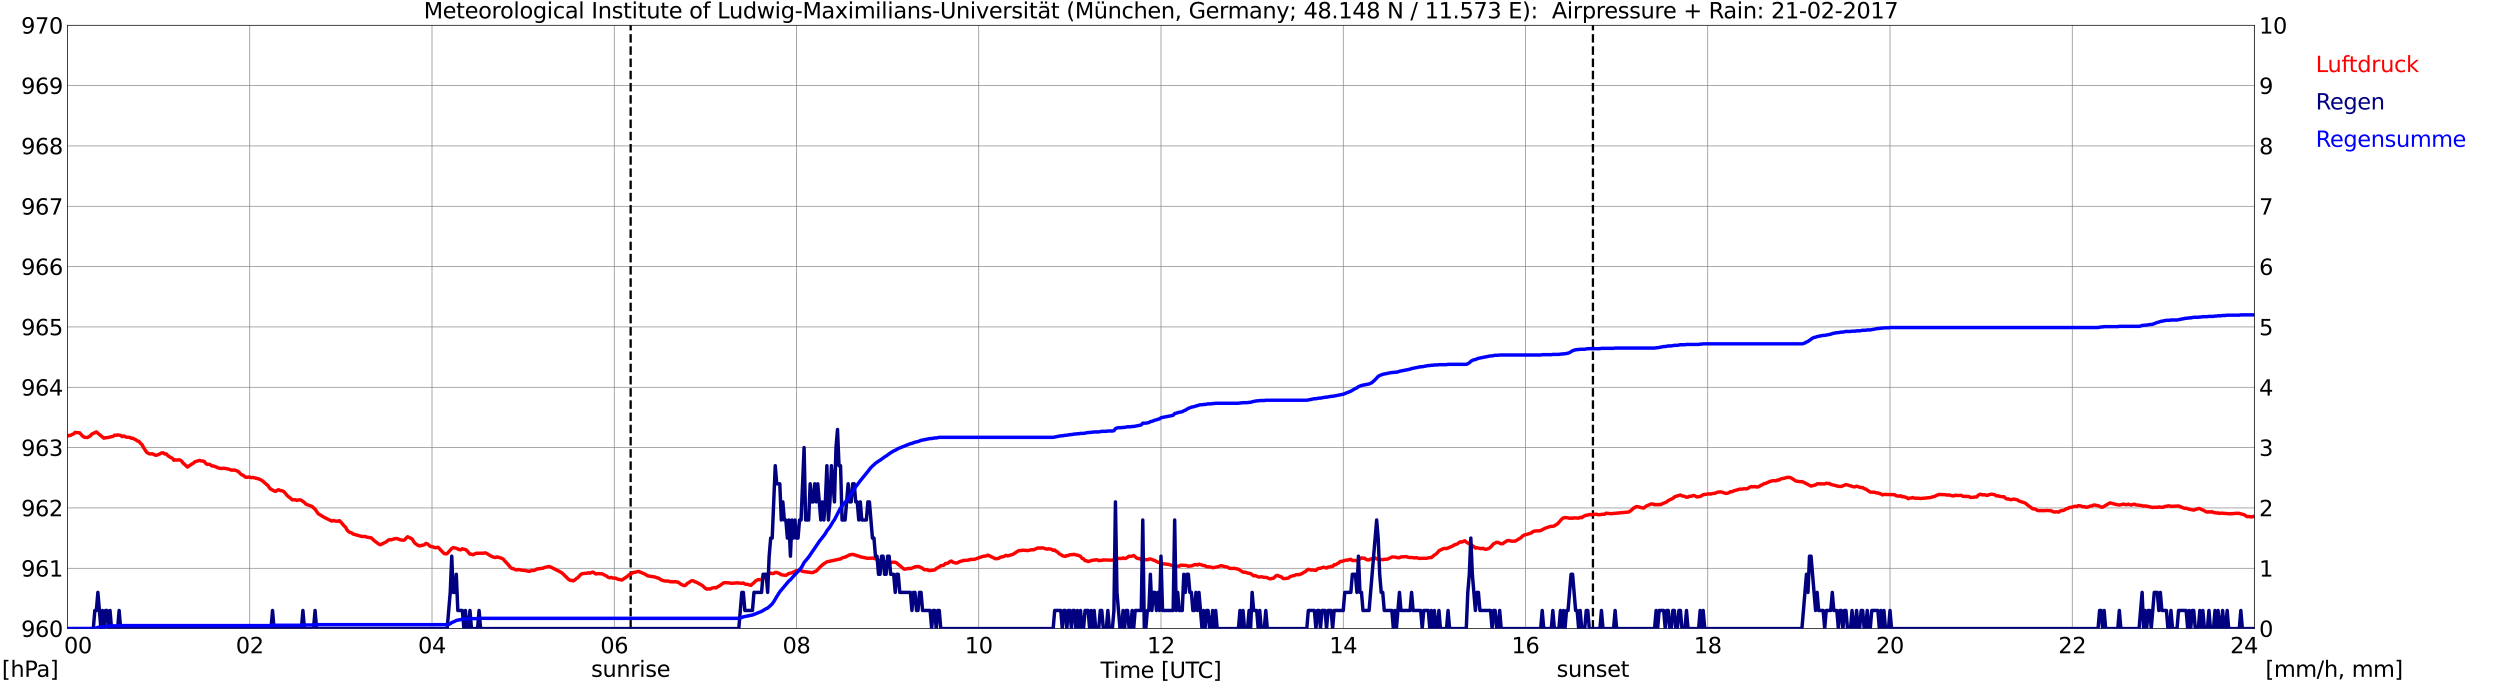
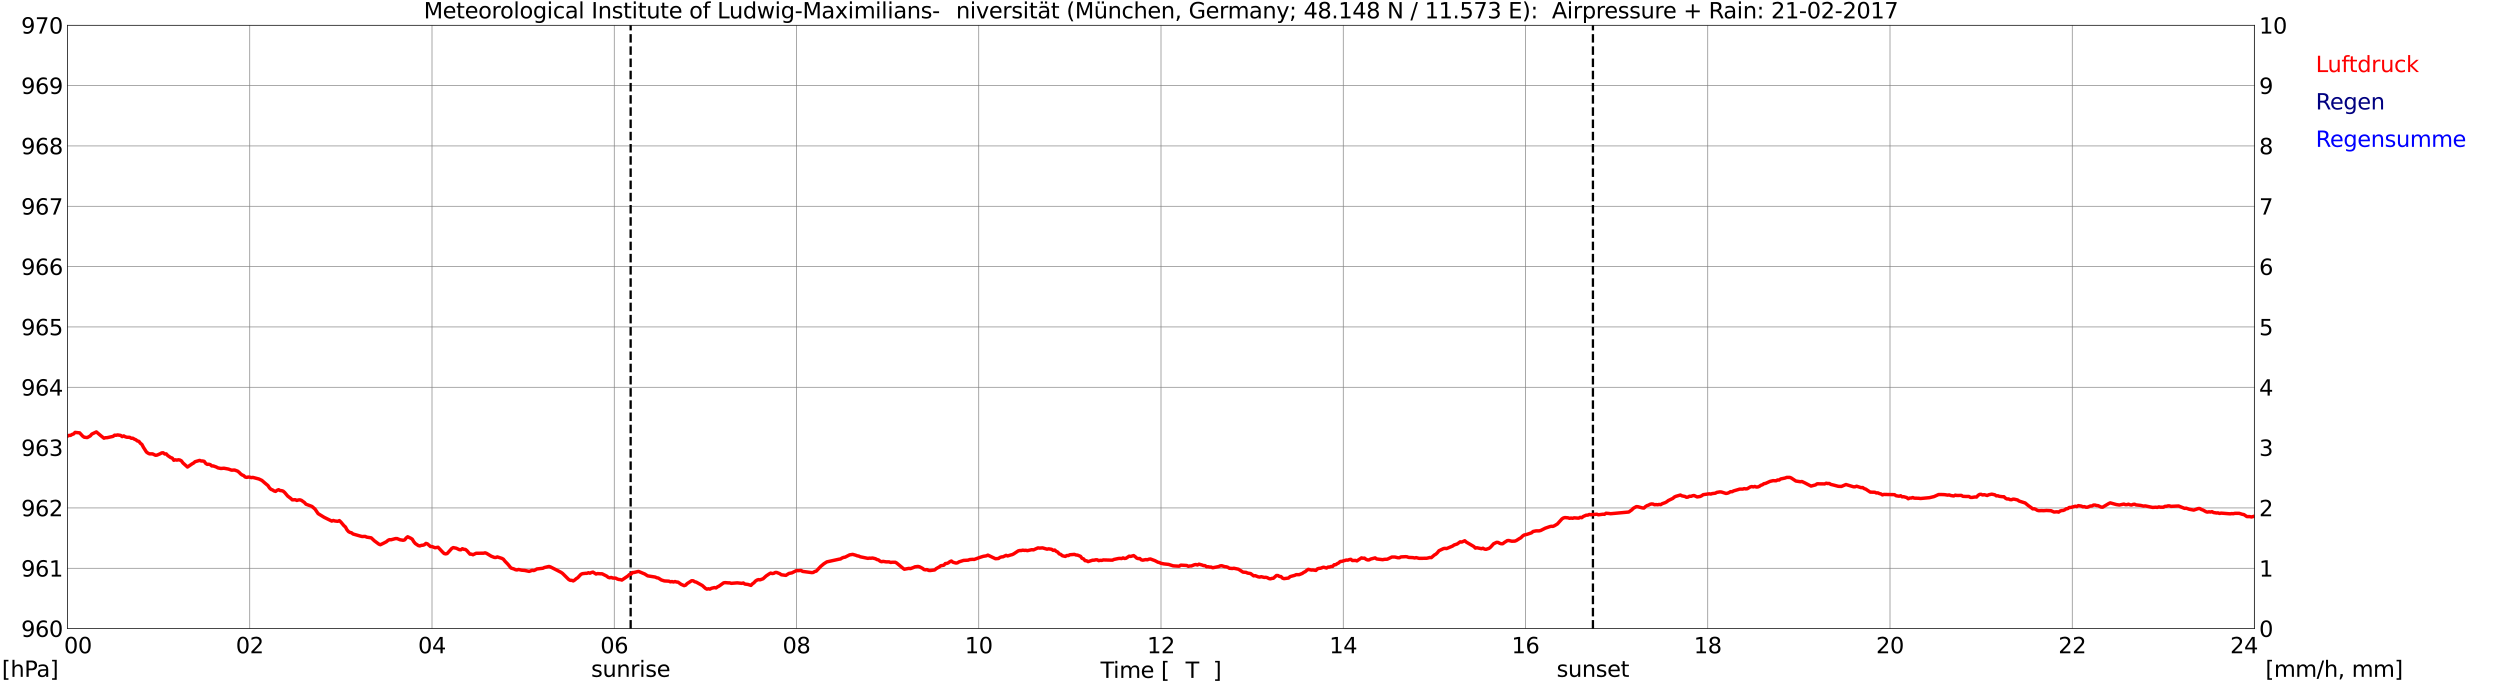
<svg xmlns="http://www.w3.org/2000/svg" xmlns:xlink="http://www.w3.org/1999/xlink" width="1085.4pt" height="296.64pt" viewBox="0 0 1085.4 296.64" version="1.1">
  <defs>
    <style type="text/css">*{stroke-linejoin: round; stroke-linecap: butt}</style>
  </defs>
  <g id="figure_1">
    <g id="patch_1">
      <path d="M 0 296.64  L 1085.4 296.64  L 1085.4 0  L 0 0  z " style="fill: #ffffff" />
    </g>
    <g id="axes_1">
      <g id="patch_2">
        <path d="M 29.306 272.909  L 978.814 272.909  L 978.814 10.976  L 29.306 10.976  z " style="fill: #ffffff" />
      </g>
      <g id="patch_3">
        <path d="M 978.814 272.909  L 978.814 272.909  L 978.814 10.976  L 978.814 10.976  z " clip-path="url(#paf1a5bf0a8)" style="fill: #d3d3d3; opacity: 0.25; stroke: #d3d3d3; stroke-linejoin: miter" />
      </g>
      <g id="matplotlib.axis_1">
        <g id="xtick_1">
          <g id="line2d_1">
            <path d="M 29.306 272.909  L 29.306 10.976  " clip-path="url(#paf1a5bf0a8)" style="fill: none; stroke: #808080; stroke-width: 0.3; stroke-linecap: square" />
          </g>
          <g id="line2d_2" />
          <g id="text_1">
            <g transform="translate(18.733 283.627) scale(0.095 -0.095)">
              <defs>
                <path id="DejaVuSans-20" transform="scale(0.016)" />
                <path id="DejaVuSans-30" d="M 2034 4250  Q 1547 4250 1301 3770  Q 1056 3291 1056 2328  Q 1056 1369 1301 889  Q 1547 409 2034 409  Q 2525 409 2770 889  Q 3016 1369 3016 2328  Q 3016 3291 2770 3770  Q 2525 4250 2034 4250  z M 2034 4750  Q 2819 4750 3233 4129  Q 3647 3509 3647 2328  Q 3647 1150 3233 529  Q 2819 -91 2034 -91  Q 1250 -91 836 529  Q 422 1150 422 2328  Q 422 3509 836 4129  Q 1250 4750 2034 4750  z " transform="scale(0.016)" />
              </defs>
              <use xlink:href="#DejaVuSans-20" />
              <use xlink:href="#DejaVuSans-20" transform="translate(31.787 0)" />
              <use xlink:href="#DejaVuSans-20" transform="translate(63.574 0)" />
              <use xlink:href="#DejaVuSans-30" transform="translate(95.361 0)" />
              <use xlink:href="#DejaVuSans-30" transform="translate(158.984 0)" />
            </g>
          </g>
        </g>
        <g id="xtick_2">
          <g id="line2d_3">
            <path d="M 108.431 272.909  L 108.431 10.976  " clip-path="url(#paf1a5bf0a8)" style="fill: none; stroke: #808080; stroke-width: 0.3; stroke-linecap: square" />
          </g>
          <g id="line2d_4" />
          <g id="text_2">
            <g transform="translate(102.387 283.627) scale(0.095 -0.095)">
              <defs>
                <path id="DejaVuSans-32" d="M 1228 531  L 3431 531  L 3431 0  L 469 0  L 469 531  Q 828 903 1448 1529  Q 2069 2156 2228 2338  Q 2531 2678 2651 2914  Q 2772 3150 2772 3378  Q 2772 3750 2511 3984  Q 2250 4219 1831 4219  Q 1534 4219 1204 4116  Q 875 4013 500 3803  L 500 4441  Q 881 4594 1212 4672  Q 1544 4750 1819 4750  Q 2544 4750 2975 4387  Q 3406 4025 3406 3419  Q 3406 3131 3298 2873  Q 3191 2616 2906 2266  Q 2828 2175 2409 1742  Q 1991 1309 1228 531  z " transform="scale(0.016)" />
              </defs>
              <use xlink:href="#DejaVuSans-30" />
              <use xlink:href="#DejaVuSans-32" transform="translate(63.623 0)" />
            </g>
          </g>
        </g>
        <g id="xtick_3">
          <g id="line2d_5">
            <path d="M 187.557 272.909  L 187.557 10.976  " clip-path="url(#paf1a5bf0a8)" style="fill: none; stroke: #808080; stroke-width: 0.3; stroke-linecap: square" />
          </g>
          <g id="line2d_6" />
          <g id="text_3">
            <g transform="translate(181.513 283.627) scale(0.095 -0.095)">
              <defs>
                <path id="DejaVuSans-34" d="M 2419 4116  L 825 1625  L 2419 1625  L 2419 4116  z M 2253 4666  L 3047 4666  L 3047 1625  L 3713 1625  L 3713 1100  L 3047 1100  L 3047 0  L 2419 0  L 2419 1100  L 313 1100  L 313 1709  L 2253 4666  z " transform="scale(0.016)" />
              </defs>
              <use xlink:href="#DejaVuSans-30" />
              <use xlink:href="#DejaVuSans-34" transform="translate(63.623 0)" />
            </g>
          </g>
        </g>
        <g id="xtick_4">
          <g id="line2d_7">
            <path d="M 266.683 272.909  L 266.683 10.976  " clip-path="url(#paf1a5bf0a8)" style="fill: none; stroke: #808080; stroke-width: 0.3; stroke-linecap: square" />
          </g>
          <g id="line2d_8" />
          <g id="text_4">
            <g transform="translate(260.638 283.627) scale(0.095 -0.095)">
              <defs>
                <path id="DejaVuSans-36" d="M 2113 2584  Q 1688 2584 1439 2293  Q 1191 2003 1191 1497  Q 1191 994 1439 701  Q 1688 409 2113 409  Q 2538 409 2786 701  Q 3034 994 3034 1497  Q 3034 2003 2786 2293  Q 2538 2584 2113 2584  z M 3366 4563  L 3366 3988  Q 3128 4100 2886 4159  Q 2644 4219 2406 4219  Q 1781 4219 1451 3797  Q 1122 3375 1075 2522  Q 1259 2794 1537 2939  Q 1816 3084 2150 3084  Q 2853 3084 3261 2657  Q 3669 2231 3669 1497  Q 3669 778 3244 343  Q 2819 -91 2113 -91  Q 1303 -91 875 529  Q 447 1150 447 2328  Q 447 3434 972 4092  Q 1497 4750 2381 4750  Q 2619 4750 2861 4703  Q 3103 4656 3366 4563  z " transform="scale(0.016)" />
              </defs>
              <use xlink:href="#DejaVuSans-30" />
              <use xlink:href="#DejaVuSans-36" transform="translate(63.623 0)" />
            </g>
          </g>
        </g>
        <g id="xtick_5">
          <g id="line2d_9">
            <path d="M 345.808 272.909  L 345.808 10.976  " clip-path="url(#paf1a5bf0a8)" style="fill: none; stroke: #808080; stroke-width: 0.3; stroke-linecap: square" />
          </g>
          <g id="line2d_10" />
          <g id="text_5">
            <g transform="translate(339.764 283.627) scale(0.095 -0.095)">
              <defs>
                <path id="DejaVuSans-38" d="M 2034 2216  Q 1584 2216 1326 1975  Q 1069 1734 1069 1313  Q 1069 891 1326 650  Q 1584 409 2034 409  Q 2484 409 2743 651  Q 3003 894 3003 1313  Q 3003 1734 2745 1975  Q 2488 2216 2034 2216  z M 1403 2484  Q 997 2584 770 2862  Q 544 3141 544 3541  Q 544 4100 942 4425  Q 1341 4750 2034 4750  Q 2731 4750 3128 4425  Q 3525 4100 3525 3541  Q 3525 3141 3298 2862  Q 3072 2584 2669 2484  Q 3125 2378 3379 2068  Q 3634 1759 3634 1313  Q 3634 634 3220 271  Q 2806 -91 2034 -91  Q 1263 -91 848 271  Q 434 634 434 1313  Q 434 1759 690 2068  Q 947 2378 1403 2484  z M 1172 3481  Q 1172 3119 1398 2916  Q 1625 2713 2034 2713  Q 2441 2713 2670 2916  Q 2900 3119 2900 3481  Q 2900 3844 2670 4047  Q 2441 4250 2034 4250  Q 1625 4250 1398 4047  Q 1172 3844 1172 3481  z " transform="scale(0.016)" />
              </defs>
              <use xlink:href="#DejaVuSans-30" />
              <use xlink:href="#DejaVuSans-38" transform="translate(63.623 0)" />
            </g>
          </g>
        </g>
        <g id="xtick_6">
          <g id="line2d_11">
            <path d="M 424.934 272.909  L 424.934 10.976  " clip-path="url(#paf1a5bf0a8)" style="fill: none; stroke: #808080; stroke-width: 0.3; stroke-linecap: square" />
          </g>
          <g id="line2d_12" />
          <g id="text_6">
            <g transform="translate(418.89 283.627) scale(0.095 -0.095)">
              <defs>
                <path id="DejaVuSans-31" d="M 794 531  L 1825 531  L 1825 4091  L 703 3866  L 703 4441  L 1819 4666  L 2450 4666  L 2450 531  L 3481 531  L 3481 0  L 794 0  L 794 531  z " transform="scale(0.016)" />
              </defs>
              <use xlink:href="#DejaVuSans-31" />
              <use xlink:href="#DejaVuSans-30" transform="translate(63.623 0)" />
            </g>
          </g>
        </g>
        <g id="xtick_7">
          <g id="line2d_13">
            <path d="M 504.06 272.909  L 504.06 10.976  " clip-path="url(#paf1a5bf0a8)" style="fill: none; stroke: #808080; stroke-width: 0.3; stroke-linecap: square" />
          </g>
          <g id="line2d_14" />
          <g id="text_7">
            <g transform="translate(498.015 283.627) scale(0.095 -0.095)">
              <use xlink:href="#DejaVuSans-31" />
              <use xlink:href="#DejaVuSans-32" transform="translate(63.623 0)" />
            </g>
          </g>
        </g>
        <g id="xtick_8">
          <g id="line2d_15">
            <path d="M 583.185 272.909  L 583.185 10.976  " clip-path="url(#paf1a5bf0a8)" style="fill: none; stroke: #808080; stroke-width: 0.3; stroke-linecap: square" />
          </g>
          <g id="line2d_16" />
          <g id="text_8">
            <g transform="translate(577.141 283.627) scale(0.095 -0.095)">
              <use xlink:href="#DejaVuSans-31" />
              <use xlink:href="#DejaVuSans-34" transform="translate(63.623 0)" />
            </g>
          </g>
        </g>
        <g id="xtick_9">
          <g id="line2d_17">
            <path d="M 662.311 272.909  L 662.311 10.976  " clip-path="url(#paf1a5bf0a8)" style="fill: none; stroke: #808080; stroke-width: 0.3; stroke-linecap: square" />
          </g>
          <g id="line2d_18" />
          <g id="text_9">
            <g transform="translate(656.267 283.627) scale(0.095 -0.095)">
              <use xlink:href="#DejaVuSans-31" />
              <use xlink:href="#DejaVuSans-36" transform="translate(63.623 0)" />
            </g>
          </g>
        </g>
        <g id="xtick_10">
          <g id="line2d_19">
            <path d="M 741.437 272.909  L 741.437 10.976  " clip-path="url(#paf1a5bf0a8)" style="fill: none; stroke: #808080; stroke-width: 0.3; stroke-linecap: square" />
          </g>
          <g id="line2d_20" />
          <g id="text_10">
            <g transform="translate(735.392 283.627) scale(0.095 -0.095)">
              <use xlink:href="#DejaVuSans-31" />
              <use xlink:href="#DejaVuSans-38" transform="translate(63.623 0)" />
            </g>
          </g>
        </g>
        <g id="xtick_11">
          <g id="line2d_21">
            <path d="M 820.562 272.909  L 820.562 10.976  " clip-path="url(#paf1a5bf0a8)" style="fill: none; stroke: #808080; stroke-width: 0.3; stroke-linecap: square" />
          </g>
          <g id="line2d_22" />
          <g id="text_11">
            <g transform="translate(814.518 283.627) scale(0.095 -0.095)">
              <use xlink:href="#DejaVuSans-32" />
              <use xlink:href="#DejaVuSans-30" transform="translate(63.623 0)" />
            </g>
          </g>
        </g>
        <g id="xtick_12">
          <g id="line2d_23">
            <path d="M 899.688 272.909  L 899.688 10.976  " clip-path="url(#paf1a5bf0a8)" style="fill: none; stroke: #808080; stroke-width: 0.3; stroke-linecap: square" />
          </g>
          <g id="line2d_24" />
          <g id="text_12">
            <g transform="translate(893.644 283.627) scale(0.095 -0.095)">
              <use xlink:href="#DejaVuSans-32" />
              <use xlink:href="#DejaVuSans-32" transform="translate(63.623 0)" />
            </g>
          </g>
        </g>
        <g id="xtick_13">
          <g id="line2d_25">
            <path d="M 978.814 272.909  L 978.814 10.976  " clip-path="url(#paf1a5bf0a8)" style="fill: none; stroke: #808080; stroke-width: 0.3; stroke-linecap: square" />
          </g>
          <g id="line2d_26" />
          <g id="text_13">
            <g transform="translate(968.241 283.627) scale(0.095 -0.095)">
              <use xlink:href="#DejaVuSans-32" />
              <use xlink:href="#DejaVuSans-34" transform="translate(63.623 0)" />
              <use xlink:href="#DejaVuSans-20" transform="translate(127.246 0)" />
              <use xlink:href="#DejaVuSans-20" transform="translate(159.033 0)" />
              <use xlink:href="#DejaVuSans-20" transform="translate(190.82 0)" />
            </g>
          </g>
        </g>
        <g id="text_14">
          <g transform="translate(477.806 294.322) scale(0.095 -0.095)">
            <defs>
              <path id="DejaVuSans-54" d="M -19 4666  L 3928 4666  L 3928 4134  L 2272 4134  L 2272 0  L 1638 0  L 1638 4134  L -19 4134  L -19 4666  z " transform="scale(0.016)" />
              <path id="DejaVuSans-69" d="M 603 3500  L 1178 3500  L 1178 0  L 603 0  L 603 3500  z M 603 4863  L 1178 4863  L 1178 4134  L 603 4134  L 603 4863  z " transform="scale(0.016)" />
              <path id="DejaVuSans-6d" d="M 3328 2828  Q 3544 3216 3844 3400  Q 4144 3584 4550 3584  Q 5097 3584 5394 3201  Q 5691 2819 5691 2113  L 5691 0  L 5113 0  L 5113 2094  Q 5113 2597 4934 2840  Q 4756 3084 4391 3084  Q 3944 3084 3684 2787  Q 3425 2491 3425 1978  L 3425 0  L 2847 0  L 2847 2094  Q 2847 2600 2669 2842  Q 2491 3084 2119 3084  Q 1678 3084 1418 2786  Q 1159 2488 1159 1978  L 1159 0  L 581 0  L 581 3500  L 1159 3500  L 1159 2956  Q 1356 3278 1631 3431  Q 1906 3584 2284 3584  Q 2666 3584 2933 3390  Q 3200 3197 3328 2828  z " transform="scale(0.016)" />
              <path id="DejaVuSans-65" d="M 3597 1894  L 3597 1613  L 953 1613  Q 991 1019 1311 708  Q 1631 397 2203 397  Q 2534 397 2845 478  Q 3156 559 3463 722  L 3463 178  Q 3153 47 2828 -22  Q 2503 -91 2169 -91  Q 1331 -91 842 396  Q 353 884 353 1716  Q 353 2575 817 3079  Q 1281 3584 2069 3584  Q 2775 3584 3186 3129  Q 3597 2675 3597 1894  z M 3022 2063  Q 3016 2534 2758 2815  Q 2500 3097 2075 3097  Q 1594 3097 1305 2825  Q 1016 2553 972 2059  L 3022 2063  z " transform="scale(0.016)" />
              <path id="DejaVuSans-5b" d="M 550 4863  L 1875 4863  L 1875 4416  L 1125 4416  L 1125 -397  L 1875 -397  L 1875 -844  L 550 -844  L 550 4863  z " transform="scale(0.016)" />
-               <path id="DejaVuSans-55" d="M 556 4666  L 1191 4666  L 1191 1831  Q 1191 1081 1462 751  Q 1734 422 2344 422  Q 2950 422 3222 751  Q 3494 1081 3494 1831  L 3494 4666  L 4128 4666  L 4128 1753  Q 4128 841 3676 375  Q 3225 -91 2344 -91  Q 1459 -91 1007 375  Q 556 841 556 1753  L 556 4666  z " transform="scale(0.016)" />
-               <path id="DejaVuSans-43" d="M 4122 4306  L 4122 3641  Q 3803 3938 3442 4084  Q 3081 4231 2675 4231  Q 1875 4231 1450 3742  Q 1025 3253 1025 2328  Q 1025 1406 1450 917  Q 1875 428 2675 428  Q 3081 428 3442 575  Q 3803 722 4122 1019  L 4122 359  Q 3791 134 3420 21  Q 3050 -91 2638 -91  Q 1578 -91 968 557  Q 359 1206 359 2328  Q 359 3453 968 4101  Q 1578 4750 2638 4750  Q 3056 4750 3426 4639  Q 3797 4528 4122 4306  z " transform="scale(0.016)" />
              <path id="DejaVuSans-5d" d="M 1947 4863  L 1947 -844  L 622 -844  L 622 -397  L 1369 -397  L 1369 4416  L 622 4416  L 622 4863  L 1947 4863  z " transform="scale(0.016)" />
            </defs>
            <use xlink:href="#DejaVuSans-54" />
            <use xlink:href="#DejaVuSans-69" transform="translate(57.959 0)" />
            <use xlink:href="#DejaVuSans-6d" transform="translate(85.742 0)" />
            <use xlink:href="#DejaVuSans-65" transform="translate(183.154 0)" />
            <use xlink:href="#DejaVuSans-20" transform="translate(244.678 0)" />
            <use xlink:href="#DejaVuSans-5b" transform="translate(276.465 0)" />
            <use xlink:href="#DejaVuSans-55" transform="translate(315.479 0)" />
            <use xlink:href="#DejaVuSans-54" transform="translate(388.672 0)" />
            <use xlink:href="#DejaVuSans-43" transform="translate(443.881 0)" />
            <use xlink:href="#DejaVuSans-5d" transform="translate(513.705 0)" />
          </g>
        </g>
      </g>
      <g id="matplotlib.axis_2">
        <g id="ytick_1">
          <g id="line2d_27">
            <path d="M 29.306 272.909  L 978.814 272.909  " clip-path="url(#paf1a5bf0a8)" style="fill: none; stroke: #808080; stroke-width: 0.3; stroke-linecap: square" />
          </g>
          <g id="line2d_28" />
          <g id="text_15">
            <g transform="translate(9.173 276.518) scale(0.095 -0.095)">
              <defs>
                <path id="DejaVuSans-39" d="M 703 97  L 703 672  Q 941 559 1184 500  Q 1428 441 1663 441  Q 2288 441 2617 861  Q 2947 1281 2994 2138  Q 2813 1869 2534 1725  Q 2256 1581 1919 1581  Q 1219 1581 811 2004  Q 403 2428 403 3163  Q 403 3881 828 4315  Q 1253 4750 1959 4750  Q 2769 4750 3195 4129  Q 3622 3509 3622 2328  Q 3622 1225 3098 567  Q 2575 -91 1691 -91  Q 1453 -91 1209 -44  Q 966 3 703 97  z M 1959 2075  Q 2384 2075 2632 2365  Q 2881 2656 2881 3163  Q 2881 3666 2632 3958  Q 2384 4250 1959 4250  Q 1534 4250 1286 3958  Q 1038 3666 1038 3163  Q 1038 2656 1286 2365  Q 1534 2075 1959 2075  z " transform="scale(0.016)" />
              </defs>
              <use xlink:href="#DejaVuSans-39" />
              <use xlink:href="#DejaVuSans-36" transform="translate(63.623 0)" />
              <use xlink:href="#DejaVuSans-30" transform="translate(127.246 0)" />
            </g>
          </g>
        </g>
        <g id="ytick_2">
          <g id="line2d_29">
            <path d="M 29.306 246.715  L 978.814 246.715  " clip-path="url(#paf1a5bf0a8)" style="fill: none; stroke: #808080; stroke-width: 0.3; stroke-linecap: square" />
          </g>
          <g id="line2d_30" />
          <g id="text_16">
            <g transform="translate(9.173 250.325) scale(0.095 -0.095)">
              <use xlink:href="#DejaVuSans-39" />
              <use xlink:href="#DejaVuSans-36" transform="translate(63.623 0)" />
              <use xlink:href="#DejaVuSans-31" transform="translate(127.246 0)" />
            </g>
          </g>
        </g>
        <g id="ytick_3">
          <g id="line2d_31">
            <path d="M 29.306 220.522  L 978.814 220.522  " clip-path="url(#paf1a5bf0a8)" style="fill: none; stroke: #808080; stroke-width: 0.3; stroke-linecap: square" />
          </g>
          <g id="line2d_32" />
          <g id="text_17">
            <g transform="translate(9.173 224.131) scale(0.095 -0.095)">
              <use xlink:href="#DejaVuSans-39" />
              <use xlink:href="#DejaVuSans-36" transform="translate(63.623 0)" />
              <use xlink:href="#DejaVuSans-32" transform="translate(127.246 0)" />
            </g>
          </g>
        </g>
        <g id="ytick_4">
          <g id="line2d_33">
-             <path d="M 29.306 194.329  L 978.814 194.329  " clip-path="url(#paf1a5bf0a8)" style="fill: none; stroke: #808080; stroke-width: 0.3; stroke-linecap: square" />
-           </g>
+             </g>
          <g id="line2d_34" />
          <g id="text_18">
            <g transform="translate(9.173 197.938) scale(0.095 -0.095)">
              <defs>
                <path id="DejaVuSans-33" d="M 2597 2516  Q 3050 2419 3304 2112  Q 3559 1806 3559 1356  Q 3559 666 3084 287  Q 2609 -91 1734 -91  Q 1441 -91 1130 -33  Q 819 25 488 141  L 488 750  Q 750 597 1062 519  Q 1375 441 1716 441  Q 2309 441 2620 675  Q 2931 909 2931 1356  Q 2931 1769 2642 2001  Q 2353 2234 1838 2234  L 1294 2234  L 1294 2753  L 1863 2753  Q 2328 2753 2575 2939  Q 2822 3125 2822 3475  Q 2822 3834 2567 4026  Q 2313 4219 1838 4219  Q 1578 4219 1281 4162  Q 984 4106 628 3988  L 628 4550  Q 988 4650 1302 4700  Q 1616 4750 1894 4750  Q 2613 4750 3031 4423  Q 3450 4097 3450 3541  Q 3450 3153 3228 2886  Q 3006 2619 2597 2516  z " transform="scale(0.016)" />
              </defs>
              <use xlink:href="#DejaVuSans-39" />
              <use xlink:href="#DejaVuSans-36" transform="translate(63.623 0)" />
              <use xlink:href="#DejaVuSans-33" transform="translate(127.246 0)" />
            </g>
          </g>
        </g>
        <g id="ytick_5">
          <g id="line2d_35">
            <path d="M 29.306 168.136  L 978.814 168.136  " clip-path="url(#paf1a5bf0a8)" style="fill: none; stroke: #808080; stroke-width: 0.3; stroke-linecap: square" />
          </g>
          <g id="line2d_36" />
          <g id="text_19">
            <g transform="translate(9.173 171.745) scale(0.095 -0.095)">
              <use xlink:href="#DejaVuSans-39" />
              <use xlink:href="#DejaVuSans-36" transform="translate(63.623 0)" />
              <use xlink:href="#DejaVuSans-34" transform="translate(127.246 0)" />
            </g>
          </g>
        </g>
        <g id="ytick_6">
          <g id="line2d_37">
            <path d="M 29.306 141.942  L 978.814 141.942  " clip-path="url(#paf1a5bf0a8)" style="fill: none; stroke: #808080; stroke-width: 0.3; stroke-linecap: square" />
          </g>
          <g id="line2d_38" />
          <g id="text_20">
            <g transform="translate(9.173 145.551) scale(0.095 -0.095)">
              <defs>
                <path id="DejaVuSans-35" d="M 691 4666  L 3169 4666  L 3169 4134  L 1269 4134  L 1269 2991  Q 1406 3038 1543 3061  Q 1681 3084 1819 3084  Q 2600 3084 3056 2656  Q 3513 2228 3513 1497  Q 3513 744 3044 326  Q 2575 -91 1722 -91  Q 1428 -91 1123 -41  Q 819 9 494 109  L 494 744  Q 775 591 1075 516  Q 1375 441 1709 441  Q 2250 441 2565 725  Q 2881 1009 2881 1497  Q 2881 1984 2565 2268  Q 2250 2553 1709 2553  Q 1456 2553 1204 2497  Q 953 2441 691 2322  L 691 4666  z " transform="scale(0.016)" />
              </defs>
              <use xlink:href="#DejaVuSans-39" />
              <use xlink:href="#DejaVuSans-36" transform="translate(63.623 0)" />
              <use xlink:href="#DejaVuSans-35" transform="translate(127.246 0)" />
            </g>
          </g>
        </g>
        <g id="ytick_7">
          <g id="line2d_39">
            <path d="M 29.306 115.749  L 978.814 115.749  " clip-path="url(#paf1a5bf0a8)" style="fill: none; stroke: #808080; stroke-width: 0.3; stroke-linecap: square" />
          </g>
          <g id="line2d_40" />
          <g id="text_21">
            <g transform="translate(9.173 119.358) scale(0.095 -0.095)">
              <use xlink:href="#DejaVuSans-39" />
              <use xlink:href="#DejaVuSans-36" transform="translate(63.623 0)" />
              <use xlink:href="#DejaVuSans-36" transform="translate(127.246 0)" />
            </g>
          </g>
        </g>
        <g id="ytick_8">
          <g id="line2d_41">
            <path d="M 29.306 89.556  L 978.814 89.556  " clip-path="url(#paf1a5bf0a8)" style="fill: none; stroke: #808080; stroke-width: 0.3; stroke-linecap: square" />
          </g>
          <g id="line2d_42" />
          <g id="text_22">
            <g transform="translate(9.173 93.165) scale(0.095 -0.095)">
              <defs>
                <path id="DejaVuSans-37" d="M 525 4666  L 3525 4666  L 3525 4397  L 1831 0  L 1172 0  L 2766 4134  L 525 4134  L 525 4666  z " transform="scale(0.016)" />
              </defs>
              <use xlink:href="#DejaVuSans-39" />
              <use xlink:href="#DejaVuSans-36" transform="translate(63.623 0)" />
              <use xlink:href="#DejaVuSans-37" transform="translate(127.246 0)" />
            </g>
          </g>
        </g>
        <g id="ytick_9">
          <g id="line2d_43">
            <path d="M 29.306 63.362  L 978.814 63.362  " clip-path="url(#paf1a5bf0a8)" style="fill: none; stroke: #808080; stroke-width: 0.3; stroke-linecap: square" />
          </g>
          <g id="line2d_44" />
          <g id="text_23">
            <g transform="translate(9.173 66.972) scale(0.095 -0.095)">
              <use xlink:href="#DejaVuSans-39" />
              <use xlink:href="#DejaVuSans-36" transform="translate(63.623 0)" />
              <use xlink:href="#DejaVuSans-38" transform="translate(127.246 0)" />
            </g>
          </g>
        </g>
        <g id="ytick_10">
          <g id="line2d_45">
            <path d="M 29.306 37.169  L 978.814 37.169  " clip-path="url(#paf1a5bf0a8)" style="fill: none; stroke: #808080; stroke-width: 0.3; stroke-linecap: square" />
          </g>
          <g id="line2d_46" />
          <g id="text_24">
            <g transform="translate(9.173 40.778) scale(0.095 -0.095)">
              <use xlink:href="#DejaVuSans-39" />
              <use xlink:href="#DejaVuSans-36" transform="translate(63.623 0)" />
              <use xlink:href="#DejaVuSans-39" transform="translate(127.246 0)" />
            </g>
          </g>
        </g>
        <g id="ytick_11">
          <g id="line2d_47">
            <path d="M 29.306 10.976  L 978.814 10.976  " clip-path="url(#paf1a5bf0a8)" style="fill: none; stroke: #808080; stroke-width: 0.3; stroke-linecap: square" />
          </g>
          <g id="line2d_48" />
          <g id="text_25">
            <g transform="translate(9.173 14.585) scale(0.095 -0.095)">
              <use xlink:href="#DejaVuSans-39" />
              <use xlink:href="#DejaVuSans-37" transform="translate(63.623 0)" />
              <use xlink:href="#DejaVuSans-30" transform="translate(127.246 0)" />
            </g>
          </g>
        </g>
      </g>
      <g id="line2d_49">
        <path d="M 273.804 272.909  L 273.804 10.976  " clip-path="url(#paf1a5bf0a8)" style="fill: none; stroke-dasharray: 3.7,1.6; stroke-dashoffset: 0; stroke: #000000" />
      </g>
      <g id="line2d_50">
        <path d="M 691.588 272.909  L 691.588 10.976  " clip-path="url(#paf1a5bf0a8)" style="fill: none; stroke-dasharray: 3.7,1.6; stroke-dashoffset: 0; stroke: #000000" />
      </g>
      <g id="line2d_51">
        <path d="M 29.306 189.352  L 29.965 189.025  L 30.625 189.038  L 31.284 188.619  L 31.943 188.409  L 32.603 187.728  L 34.581 187.938  L 35.9 189.352  L 36.559 189.824  L 37.878 189.981  L 39.197 189.247  L 39.856 188.462  L 41.834 187.519  L 43.812 189.195  L 45.131 190.243  L 45.79 190.033  L 46.45 190.033  L 49.087 189.457  L 49.747 188.933  L 50.406 188.985  L 51.065 188.828  L 52.384 189.038  L 53.043 189.562  L 53.703 189.247  L 54.362 189.614  L 55.022 189.824  L 56.34 189.876  L 57 190.295  L 57.659 190.243  L 58.319 190.662  L 58.978 190.924  L 59.637 191.448  L 60.297 191.605  L 60.956 192.443  L 61.615 192.967  L 62.275 194.224  L 63.594 196.267  L 64.253 196.739  L 64.912 197.053  L 66.231 197.053  L 67.55 197.682  L 68.209 197.577  L 69.528 197.001  L 70.187 196.634  L 70.847 196.581  L 71.506 197.105  L 72.166 197.053  L 72.825 197.786  L 74.144 198.677  L 74.803 198.887  L 75.462 199.829  L 76.122 199.62  L 76.781 199.777  L 77.441 199.62  L 78.1 199.725  L 78.759 200.091  L 79.419 200.982  L 81.397 202.763  L 83.375 201.401  L 84.034 201.034  L 84.694 200.458  L 86.672 199.882  L 87.331 200.144  L 87.991 200.144  L 88.65 200.301  L 89.309 201.192  L 89.969 201.611  L 90.628 201.558  L 91.288 201.715  L 91.947 202.292  L 92.606 202.292  L 93.925 202.763  L 94.584 203.13  L 95.903 203.392  L 97.222 203.287  L 99.2 203.654  L 100.519 204.125  L 101.838 204.073  L 103.156 204.544  L 103.816 205.068  L 104.475 205.749  L 105.135 206.221  L 105.794 206.483  L 106.453 207.111  L 107.113 207.268  L 107.772 207.111  L 108.431 207.164  L 109.091 207.373  L 109.75 207.268  L 112.388 207.949  L 113.707 208.578  L 115.025 209.731  L 116.344 210.831  L 117.003 211.826  L 117.663 212.455  L 118.322 212.717  L 118.982 213.136  L 119.641 213.345  L 120.3 212.874  L 120.96 212.612  L 121.619 212.979  L 122.278 213.031  L 122.938 213.24  L 123.597 213.817  L 124.916 215.388  L 126.235 216.384  L 126.894 217.012  L 128.213 216.96  L 128.872 217.274  L 129.532 217.065  L 130.191 217.012  L 130.85 217.222  L 132.169 218.165  L 132.829 218.898  L 134.807 219.632  L 135.466 219.894  L 136.785 221.046  L 138.104 222.984  L 140.741 224.608  L 144.038 226.232  L 144.697 225.97  L 145.357 226.18  L 146.676 226.337  L 147.335 226.023  L 147.994 226.651  L 149.313 228.223  L 149.972 228.799  L 150.632 230.004  L 151.291 230.79  L 151.951 231.157  L 152.61 231.314  L 153.269 231.838  L 156.566 232.781  L 157.226 232.938  L 158.544 232.885  L 159.204 233.2  L 160.523 233.409  L 161.182 233.514  L 162.501 234.771  L 164.479 236.238  L 165.138 236.5  L 166.457 235.871  L 167.776 235.19  L 168.435 234.614  L 169.094 234.3  L 169.754 234.352  L 171.732 233.828  L 172.391 233.828  L 173.71 234.352  L 175.029 234.562  L 175.688 234.405  L 176.348 233.566  L 177.007 233.043  L 178.326 233.671  L 178.985 234.09  L 179.645 235.19  L 180.304 235.976  L 181.623 236.867  L 182.282 237.024  L 182.941 236.762  L 183.601 236.71  L 184.26 236.5  L 184.92 235.924  L 185.579 236.133  L 186.898 237.286  L 187.557 237.286  L 188.876 237.81  L 190.195 237.6  L 192.173 239.696  L 192.832 240.324  L 193.492 240.481  L 194.151 240.324  L 196.129 238.124  L 196.788 237.757  L 198.107 238.019  L 199.426 238.648  L 200.085 238.7  L 200.745 238.229  L 201.404 238.491  L 202.063 238.543  L 202.723 239.067  L 204.042 240.586  L 204.701 240.586  L 205.36 240.848  L 206.679 240.22  L 209.976 240.167  L 210.635 240.01  L 211.295 240.272  L 213.273 241.477  L 214.592 242.001  L 215.251 242.053  L 215.91 241.791  L 217.229 242.21  L 217.889 242.42  L 218.548 242.786  L 219.207 243.625  L 220.526 244.987  L 221.845 246.611  L 223.164 247.03  L 223.823 247.344  L 224.482 247.449  L 225.142 247.239  L 226.461 247.554  L 227.779 247.658  L 229.757 248.078  L 231.076 247.606  L 231.736 247.711  L 232.395 247.449  L 233.054 247.03  L 235.692 246.715  L 236.351 246.401  L 238.329 245.93  L 238.989 246.139  L 240.967 247.135  L 243.604 248.497  L 244.264 248.968  L 246.901 251.587  L 247.561 251.954  L 248.22 251.954  L 248.88 252.216  L 249.539 251.797  L 250.198 251.221  L 250.858 250.802  L 252.176 249.387  L 252.836 249.073  L 254.155 248.916  L 254.814 248.916  L 255.473 248.654  L 256.133 248.863  L 256.792 248.549  L 257.451 248.392  L 258.77 249.23  L 259.43 249.02  L 260.748 249.125  L 261.408 249.125  L 263.386 250.121  L 264.045 250.644  L 264.705 250.854  L 265.364 250.697  L 266.023 250.959  L 267.342 251.011  L 268.002 251.378  L 268.661 251.587  L 269.32 251.64  L 269.98 251.849  L 272.617 250.068  L 273.277 249.44  L 273.936 249.282  L 274.595 248.601  L 275.255 248.549  L 276.573 248.235  L 277.233 248.078  L 279.211 248.916  L 279.87 249.178  L 281.189 250.016  L 284.486 250.54  L 285.145 250.854  L 285.805 250.959  L 287.124 251.797  L 288.442 252.216  L 290.42 252.321  L 291.08 252.635  L 291.739 252.478  L 292.399 252.688  L 293.058 252.478  L 293.717 252.688  L 294.377 252.74  L 295.696 253.683  L 297.014 254.259  L 297.674 254.05  L 298.333 253.369  L 300.311 252.111  L 300.971 252.164  L 301.63 252.583  L 302.289 252.74  L 304.927 254.207  L 306.246 255.412  L 306.905 255.778  L 307.564 255.621  L 308.224 255.778  L 308.883 255.412  L 310.202 255.097  L 310.861 255.255  L 311.521 254.783  L 312.18 254.469  L 314.158 253.054  L 314.818 252.949  L 316.136 253.054  L 316.796 253.054  L 317.455 253.264  L 320.093 253.054  L 322.071 253.264  L 322.73 253.107  L 323.39 253.578  L 324.708 253.735  L 326.027 254.154  L 326.686 253.473  L 327.346 253.002  L 328.005 252.268  L 328.665 251.849  L 329.324 251.64  L 329.983 251.745  L 331.302 251.273  L 332.621 250.068  L 333.94 249.178  L 334.599 248.811  L 335.258 249.02  L 335.918 248.916  L 336.577 248.549  L 337.236 248.549  L 338.555 249.073  L 339.215 249.544  L 341.193 249.806  L 342.512 248.968  L 343.83 248.706  L 345.808 247.711  L 346.468 247.763  L 347.787 247.658  L 348.446 248.078  L 352.402 248.601  L 353.062 248.549  L 353.721 248.13  L 354.38 247.973  L 356.359 245.877  L 357.677 244.777  L 358.996 243.939  L 364.271 242.786  L 364.93 242.682  L 365.59 242.263  L 366.249 242.001  L 366.909 241.896  L 368.887 240.901  L 370.206 240.691  L 371.524 241.058  L 372.184 241.32  L 372.843 241.424  L 373.502 241.739  L 376.799 242.42  L 377.459 242.315  L 378.118 242.367  L 378.777 242.263  L 380.096 242.577  L 380.756 242.944  L 381.415 243.101  L 382.074 243.625  L 382.734 243.887  L 383.393 243.729  L 384.712 243.939  L 386.031 243.939  L 386.69 244.201  L 387.349 244.096  L 388.668 244.096  L 389.328 244.463  L 391.965 246.663  L 392.624 247.135  L 394.603 246.768  L 395.262 246.873  L 396.581 246.401  L 397.24 246.087  L 398.559 245.93  L 399.218 246.087  L 400.537 246.768  L 401.196 247.292  L 401.856 247.397  L 402.515 247.292  L 403.175 247.658  L 403.834 247.711  L 405.812 247.449  L 406.471 246.873  L 407.79 246.139  L 408.45 245.615  L 409.768 245.406  L 410.428 244.672  L 411.087 244.62  L 411.746 244.358  L 412.406 243.834  L 413.065 243.572  L 413.725 244.096  L 415.043 244.463  L 415.703 244.358  L 416.362 243.939  L 418.34 243.31  L 420.318 243.206  L 420.978 242.944  L 422.297 242.839  L 422.956 242.891  L 425.593 241.948  L 426.912 241.529  L 428.231 241.32  L 428.89 241.005  L 432.187 242.577  L 433.506 242.472  L 434.165 242.001  L 434.825 241.791  L 435.484 241.739  L 436.803 241.11  L 437.462 241.372  L 438.781 240.953  L 439.44 240.796  L 440.1 240.481  L 442.078 239.172  L 442.737 239.015  L 443.397 239.015  L 444.056 238.857  L 444.716 238.962  L 445.375 238.91  L 446.034 239.067  L 448.012 238.648  L 448.672 238.753  L 450.65 237.862  L 451.309 237.967  L 452.628 237.862  L 454.606 238.438  L 455.266 238.281  L 456.584 238.491  L 457.244 238.962  L 457.903 238.805  L 458.563 239.381  L 459.222 239.696  L 459.881 240.481  L 460.541 240.691  L 461.2 241.267  L 462.519 241.582  L 463.178 241.163  L 463.838 241.215  L 464.497 240.848  L 466.475 240.691  L 467.134 240.953  L 467.794 241.005  L 469.113 241.529  L 469.772 242.42  L 470.431 242.629  L 471.091 243.415  L 471.75 243.468  L 472.409 243.834  L 474.388 243.206  L 475.047 243.206  L 475.706 243.048  L 476.366 243.048  L 477.025 243.415  L 477.685 243.258  L 478.344 243.31  L 479.003 243.101  L 482.96 243.206  L 483.619 242.891  L 485.597 242.472  L 486.256 242.42  L 486.916 242.525  L 487.575 242.21  L 488.235 242.472  L 488.894 242.367  L 490.213 241.477  L 490.872 241.582  L 492.191 241.215  L 492.85 241.686  L 493.51 242.315  L 494.169 242.525  L 494.828 242.472  L 495.488 243.048  L 496.147 243.206  L 497.466 242.944  L 498.125 243.048  L 498.785 242.786  L 499.444 242.682  L 501.422 243.415  L 502.741 244.096  L 503.4 244.253  L 504.06 244.568  L 505.379 244.83  L 507.357 245.039  L 509.335 245.668  L 511.972 245.825  L 512.632 245.353  L 515.269 245.511  L 515.929 245.877  L 516.588 245.72  L 517.247 245.72  L 518.566 245.196  L 519.226 245.092  L 519.885 245.301  L 520.544 244.934  L 521.863 245.301  L 522.522 245.563  L 523.182 245.563  L 523.841 246.087  L 524.501 246.034  L 525.16 246.192  L 525.819 246.192  L 526.479 246.506  L 529.116 245.982  L 529.776 245.668  L 530.435 245.615  L 531.754 246.034  L 532.413 246.087  L 533.073 246.296  L 533.732 246.715  L 535.051 246.82  L 535.71 246.715  L 537.688 247.135  L 539.666 248.392  L 540.985 248.497  L 541.644 248.811  L 542.963 249.02  L 544.282 250.016  L 544.941 249.911  L 546.26 250.435  L 546.919 250.54  L 547.579 250.383  L 548.898 250.697  L 549.557 250.644  L 550.216 250.802  L 550.876 251.168  L 551.535 251.326  L 552.195 251.116  L 552.854 251.064  L 554.173 249.859  L 554.832 249.859  L 555.491 250.278  L 556.151 250.33  L 556.81 251.011  L 557.47 251.221  L 559.448 250.959  L 560.107 250.33  L 562.085 249.806  L 562.745 249.492  L 564.063 249.492  L 565.382 248.968  L 566.042 248.497  L 566.701 248.182  L 567.36 247.606  L 568.02 247.187  L 569.338 247.501  L 569.998 247.449  L 571.317 247.658  L 571.976 246.977  L 572.635 246.768  L 573.295 246.715  L 574.613 246.244  L 575.932 246.611  L 576.592 246.192  L 577.251 246.192  L 577.91 245.93  L 578.57 245.93  L 579.229 245.196  L 579.889 245.196  L 580.548 244.725  L 581.207 244.41  L 581.867 243.782  L 582.526 243.729  L 584.504 243.153  L 585.164 243.206  L 585.823 242.944  L 586.482 242.839  L 587.142 243.363  L 588.46 243.31  L 589.12 243.52  L 591.098 242.21  L 591.757 242.367  L 592.417 242.315  L 593.076 242.839  L 593.736 243.101  L 594.395 243.101  L 595.054 242.734  L 597.032 242.21  L 597.692 242.682  L 600.329 242.996  L 600.989 242.839  L 602.307 242.786  L 603.626 242.158  L 604.286 241.844  L 605.604 241.844  L 606.923 242.158  L 607.582 242.158  L 608.242 241.791  L 610.22 241.686  L 610.879 241.739  L 611.539 242.001  L 613.517 242.105  L 614.176 242.263  L 614.836 242.105  L 616.154 242.42  L 619.451 242.367  L 620.77 242.053  L 621.429 242.105  L 622.748 240.953  L 623.408 240.586  L 624.067 239.958  L 624.726 239.119  L 626.705 238.176  L 627.364 238.072  L 628.023 238.176  L 630.661 237.076  L 631.32 236.605  L 632.639 236.186  L 633.958 235.243  L 634.617 235.348  L 635.936 234.771  L 636.595 235.348  L 639.892 237.286  L 640.552 237.967  L 641.211 237.81  L 643.189 238.229  L 643.848 238.019  L 644.508 238.386  L 645.167 238.491  L 646.486 238.072  L 647.145 237.548  L 648.464 236.081  L 649.783 235.452  L 650.442 235.505  L 651.102 235.871  L 651.761 236.081  L 652.42 236.081  L 653.08 235.557  L 654.399 234.719  L 655.058 234.667  L 656.377 234.981  L 657.695 234.928  L 658.355 234.667  L 659.674 233.828  L 660.333 233.462  L 660.992 232.781  L 661.652 232.309  L 662.97 231.995  L 664.949 231.314  L 665.608 230.738  L 666.927 230.476  L 668.246 230.476  L 668.905 230.318  L 670.883 229.323  L 672.861 228.642  L 673.521 228.485  L 674.18 228.537  L 674.839 228.275  L 676.158 227.49  L 678.136 225.289  L 678.796 224.87  L 679.455 224.713  L 680.774 224.818  L 681.433 225.027  L 682.092 224.923  L 682.752 225.027  L 683.411 224.818  L 685.389 224.975  L 686.049 224.608  L 686.708 224.765  L 687.368 224.242  L 688.686 223.665  L 689.346 223.665  L 690.005 223.351  L 690.664 223.456  L 693.302 223.246  L 693.961 223.508  L 695.939 223.246  L 696.599 223.299  L 697.258 222.827  L 698.577 222.932  L 699.236 223.037  L 707.149 222.303  L 708.468 221.36  L 709.127 220.679  L 710.446 219.946  L 711.105 219.998  L 713.083 220.522  L 713.743 220.575  L 714.402 219.946  L 715.062 219.527  L 715.721 219.317  L 716.38 218.951  L 717.04 218.793  L 717.699 218.846  L 718.358 219.16  L 719.018 219.055  L 719.677 219.16  L 720.337 219.003  L 720.996 219.108  L 721.655 218.689  L 722.974 218.217  L 723.633 217.85  L 724.293 217.327  L 725.612 216.698  L 726.271 216.384  L 726.93 215.807  L 727.59 215.493  L 729.568 214.917  L 730.227 215.284  L 731.546 215.545  L 732.205 215.912  L 732.865 215.807  L 733.524 215.441  L 734.184 215.493  L 734.843 215.231  L 735.502 215.126  L 736.821 215.755  L 738.14 215.545  L 738.799 215.231  L 739.459 214.76  L 742.096 214.393  L 742.756 214.498  L 743.415 214.288  L 744.734 214.131  L 745.393 213.764  L 746.712 213.555  L 747.371 213.607  L 749.349 214.236  L 750.009 214.131  L 750.668 213.869  L 751.327 213.45  L 751.987 213.502  L 752.646 213.136  L 754.624 212.559  L 755.284 212.35  L 756.602 212.35  L 757.262 212.14  L 757.921 212.245  L 758.581 212.193  L 759.899 211.407  L 760.559 211.25  L 761.218 211.407  L 761.878 211.197  L 762.537 211.459  L 763.196 211.407  L 763.856 211.145  L 764.515 210.673  L 765.174 210.464  L 765.834 209.992  L 766.493 209.888  L 768.471 208.997  L 769.79 208.683  L 771.109 208.735  L 771.768 208.368  L 772.428 208.421  L 773.087 207.949  L 775.065 207.53  L 775.725 207.268  L 777.043 207.268  L 777.703 207.53  L 779.681 208.84  L 781.659 209.154  L 782.318 209.05  L 783.637 209.678  L 786.275 211.04  L 788.253 210.516  L 788.912 210.045  L 792.209 210.097  L 792.868 209.783  L 793.528 209.94  L 794.187 209.888  L 794.847 210.307  L 796.165 210.621  L 798.143 211.145  L 799.462 211.197  L 801.44 210.359  L 804.737 211.355  L 805.397 211.355  L 806.056 211.093  L 808.034 211.721  L 808.694 211.669  L 809.353 212.14  L 810.012 212.35  L 811.99 213.66  L 813.969 213.712  L 814.628 214.026  L 815.287 213.974  L 815.947 214.288  L 816.606 214.445  L 817.265 214.864  L 817.925 214.655  L 819.903 214.707  L 822.541 214.76  L 823.2 215.231  L 824.519 215.441  L 825.178 215.231  L 825.837 215.703  L 826.497 215.65  L 827.816 216.017  L 828.475 216.541  L 829.134 216.226  L 829.794 216.226  L 830.453 216.017  L 831.112 216.279  L 833.091 216.331  L 833.75 216.436  L 837.706 216.069  L 839.684 215.598  L 841.663 214.707  L 842.981 214.707  L 844.3 214.76  L 845.619 214.969  L 846.278 214.864  L 846.938 215.126  L 848.256 215.336  L 848.916 214.969  L 849.575 215.126  L 851.553 215.074  L 852.213 215.493  L 853.531 215.545  L 854.85 215.545  L 855.51 215.965  L 856.169 215.965  L 857.488 215.755  L 858.147 215.807  L 858.806 215.074  L 859.466 214.655  L 860.125 214.602  L 860.785 214.917  L 861.444 214.76  L 862.763 215.126  L 863.422 214.812  L 864.741 214.55  L 866.06 214.812  L 866.719 215.284  L 867.378 215.231  L 868.038 215.493  L 869.357 215.65  L 870.016 215.65  L 870.675 216.279  L 871.335 216.646  L 871.994 216.593  L 872.653 216.907  L 873.313 216.96  L 873.972 216.698  L 874.632 216.75  L 875.95 217.065  L 876.61 217.536  L 879.247 218.374  L 880.566 219.474  L 881.885 220.417  L 882.544 220.941  L 883.204 220.889  L 883.863 221.151  L 884.522 221.57  L 885.182 221.727  L 886.5 221.675  L 887.16 221.727  L 888.479 221.622  L 890.457 221.727  L 891.775 222.303  L 893.094 222.199  L 893.754 222.356  L 894.413 221.884  L 895.072 221.675  L 895.732 221.622  L 896.391 221.36  L 897.051 220.889  L 897.71 220.836  L 898.369 220.313  L 899.029 220.313  L 901.007 219.789  L 901.666 219.946  L 902.326 219.527  L 903.644 219.736  L 904.304 220.051  L 904.963 219.946  L 905.622 220.208  L 906.282 220.208  L 907.601 219.684  L 908.26 219.684  L 908.919 219.265  L 909.579 219.265  L 910.238 219.474  L 910.898 219.527  L 912.216 220.155  L 912.876 220.208  L 915.513 218.636  L 916.173 218.322  L 918.81 219.055  L 920.129 219.265  L 922.107 218.846  L 922.766 219.108  L 923.426 219.108  L 924.085 218.898  L 924.745 219.16  L 925.404 219.265  L 926.063 219.003  L 926.723 218.898  L 927.382 219.213  L 929.36 219.422  L 930.679 219.736  L 931.338 219.632  L 934.635 220.313  L 935.954 220.208  L 936.613 220.313  L 937.273 220.051  L 937.932 220.208  L 939.251 220.208  L 939.91 219.841  L 940.57 219.841  L 941.229 219.632  L 941.888 219.632  L 942.548 219.841  L 945.845 219.684  L 948.482 220.732  L 949.142 220.627  L 950.46 221.098  L 952.438 221.465  L 954.417 220.784  L 955.076 220.784  L 955.735 221.203  L 956.395 221.413  L 957.714 222.146  L 958.373 222.356  L 959.032 222.199  L 959.692 222.303  L 960.351 222.146  L 961.01 222.513  L 962.329 222.722  L 962.989 222.67  L 963.648 222.932  L 964.307 222.775  L 968.264 223.089  L 968.923 222.984  L 969.582 223.037  L 970.242 222.88  L 972.22 222.88  L 973.539 223.299  L 974.198 223.403  L 975.517 224.294  L 976.836 224.294  L 977.495 224.451  L 978.154 224.277  L 978.154 224.277  " clip-path="url(#paf1a5bf0a8)" style="fill: none; stroke: #ff0000; stroke-width: 1.5; stroke-linecap: square" />
      </g>
      <g id="patch_4">
        <path d="M 29.306 272.909  L 29.306 10.976  " style="fill: none; stroke: #000000; stroke-width: 0.3; stroke-linejoin: miter; stroke-linecap: square" />
      </g>
      <g id="patch_5">
        <path d="M 29.306 272.909  L 978.814 272.909  " style="fill: none; stroke: #000000; stroke-width: 0.3; stroke-linejoin: miter; stroke-linecap: square" />
      </g>
      <g id="patch_6">
        <path d="M 29.306 10.976  L 978.814 10.976  " style="fill: none; stroke: #000000; stroke-width: 0.3; stroke-linejoin: miter; stroke-linecap: square" />
      </g>
      <g id="text_26">
        <g transform="translate(256.64 293.863) scale(0.095 -0.095)">
          <defs>
            <path id="DejaVuSans-73" d="M 2834 3397  L 2834 2853  Q 2591 2978 2328 3040  Q 2066 3103 1784 3103  Q 1356 3103 1142 2972  Q 928 2841 928 2578  Q 928 2378 1081 2264  Q 1234 2150 1697 2047  L 1894 2003  Q 2506 1872 2764 1633  Q 3022 1394 3022 966  Q 3022 478 2636 193  Q 2250 -91 1575 -91  Q 1294 -91 989 -36  Q 684 19 347 128  L 347 722  Q 666 556 975 473  Q 1284 391 1588 391  Q 1994 391 2212 530  Q 2431 669 2431 922  Q 2431 1156 2273 1281  Q 2116 1406 1581 1522  L 1381 1569  Q 847 1681 609 1914  Q 372 2147 372 2553  Q 372 3047 722 3315  Q 1072 3584 1716 3584  Q 2034 3584 2315 3537  Q 2597 3491 2834 3397  z " transform="scale(0.016)" />
            <path id="DejaVuSans-75" d="M 544 1381  L 544 3500  L 1119 3500  L 1119 1403  Q 1119 906 1312 657  Q 1506 409 1894 409  Q 2359 409 2629 706  Q 2900 1003 2900 1516  L 2900 3500  L 3475 3500  L 3475 0  L 2900 0  L 2900 538  Q 2691 219 2414 64  Q 2138 -91 1772 -91  Q 1169 -91 856 284  Q 544 659 544 1381  z M 1991 3584  L 1991 3584  z " transform="scale(0.016)" />
            <path id="DejaVuSans-6e" d="M 3513 2113  L 3513 0  L 2938 0  L 2938 2094  Q 2938 2591 2744 2837  Q 2550 3084 2163 3084  Q 1697 3084 1428 2787  Q 1159 2491 1159 1978  L 1159 0  L 581 0  L 581 3500  L 1159 3500  L 1159 2956  Q 1366 3272 1645 3428  Q 1925 3584 2291 3584  Q 2894 3584 3203 3211  Q 3513 2838 3513 2113  z " transform="scale(0.016)" />
            <path id="DejaVuSans-72" d="M 2631 2963  Q 2534 3019 2420 3045  Q 2306 3072 2169 3072  Q 1681 3072 1420 2755  Q 1159 2438 1159 1844  L 1159 0  L 581 0  L 581 3500  L 1159 3500  L 1159 2956  Q 1341 3275 1631 3429  Q 1922 3584 2338 3584  Q 2397 3584 2469 3576  Q 2541 3569 2628 3553  L 2631 2963  z " transform="scale(0.016)" />
          </defs>
          <use xlink:href="#DejaVuSans-73" />
          <use xlink:href="#DejaVuSans-75" transform="translate(52.1 0)" />
          <use xlink:href="#DejaVuSans-6e" transform="translate(115.479 0)" />
          <use xlink:href="#DejaVuSans-72" transform="translate(178.857 0)" />
          <use xlink:href="#DejaVuSans-69" transform="translate(219.971 0)" />
          <use xlink:href="#DejaVuSans-73" transform="translate(247.754 0)" />
          <use xlink:href="#DejaVuSans-65" transform="translate(299.854 0)" />
        </g>
      </g>
      <g id="text_27">
        <g transform="translate(675.833 293.863) scale(0.095 -0.095)">
          <defs>
            <path id="DejaVuSans-74" d="M 1172 4494  L 1172 3500  L 2356 3500  L 2356 3053  L 1172 3053  L 1172 1153  Q 1172 725 1289 603  Q 1406 481 1766 481  L 2356 481  L 2356 0  L 1766 0  Q 1100 0 847 248  Q 594 497 594 1153  L 594 3053  L 172 3053  L 172 3500  L 594 3500  L 594 4494  L 1172 4494  z " transform="scale(0.016)" />
          </defs>
          <use xlink:href="#DejaVuSans-73" />
          <use xlink:href="#DejaVuSans-75" transform="translate(52.1 0)" />
          <use xlink:href="#DejaVuSans-6e" transform="translate(115.479 0)" />
          <use xlink:href="#DejaVuSans-73" transform="translate(178.857 0)" />
          <use xlink:href="#DejaVuSans-65" transform="translate(230.957 0)" />
          <use xlink:href="#DejaVuSans-74" transform="translate(292.48 0)" />
        </g>
      </g>
      <g id="text_28">
        <g transform="translate(0.821 293.863) scale(0.095 -0.095)">
          <defs>
            <path id="DejaVuSans-68" d="M 3513 2113  L 3513 0  L 2938 0  L 2938 2094  Q 2938 2591 2744 2837  Q 2550 3084 2163 3084  Q 1697 3084 1428 2787  Q 1159 2491 1159 1978  L 1159 0  L 581 0  L 581 4863  L 1159 4863  L 1159 2956  Q 1366 3272 1645 3428  Q 1925 3584 2291 3584  Q 2894 3584 3203 3211  Q 3513 2838 3513 2113  z " transform="scale(0.016)" />
            <path id="DejaVuSans-50" d="M 1259 4147  L 1259 2394  L 2053 2394  Q 2494 2394 2734 2622  Q 2975 2850 2975 3272  Q 2975 3691 2734 3919  Q 2494 4147 2053 4147  L 1259 4147  z M 628 4666  L 2053 4666  Q 2838 4666 3239 4311  Q 3641 3956 3641 3272  Q 3641 2581 3239 2228  Q 2838 1875 2053 1875  L 1259 1875  L 1259 0  L 628 0  L 628 4666  z " transform="scale(0.016)" />
            <path id="DejaVuSans-61" d="M 2194 1759  Q 1497 1759 1228 1600  Q 959 1441 959 1056  Q 959 750 1161 570  Q 1363 391 1709 391  Q 2188 391 2477 730  Q 2766 1069 2766 1631  L 2766 1759  L 2194 1759  z M 3341 1997  L 3341 0  L 2766 0  L 2766 531  Q 2569 213 2275 61  Q 1981 -91 1556 -91  Q 1019 -91 701 211  Q 384 513 384 1019  Q 384 1609 779 1909  Q 1175 2209 1959 2209  L 2766 2209  L 2766 2266  Q 2766 2663 2505 2880  Q 2244 3097 1772 3097  Q 1472 3097 1187 3025  Q 903 2953 641 2809  L 641 3341  Q 956 3463 1253 3523  Q 1550 3584 1831 3584  Q 2591 3584 2966 3190  Q 3341 2797 3341 1997  z " transform="scale(0.016)" />
          </defs>
          <use xlink:href="#DejaVuSans-5b" />
          <use xlink:href="#DejaVuSans-68" transform="translate(39.014 0)" />
          <use xlink:href="#DejaVuSans-50" transform="translate(102.393 0)" />
          <use xlink:href="#DejaVuSans-61" transform="translate(158.195 0)" />
          <use xlink:href="#DejaVuSans-5d" transform="translate(219.475 0)" />
        </g>
      </g>
      <g id="text_29">
        <g style="fill: #ff0000" transform="translate(1005.4 31.291) scale(0.095 -0.095)">
          <defs>
            <path id="DejaVuSans-4c" d="M 628 4666  L 1259 4666  L 1259 531  L 3531 531  L 3531 0  L 628 0  L 628 4666  z " transform="scale(0.016)" />
            <path id="DejaVuSans-66" d="M 2375 4863  L 2375 4384  L 1825 4384  Q 1516 4384 1395 4259  Q 1275 4134 1275 3809  L 1275 3500  L 2222 3500  L 2222 3053  L 1275 3053  L 1275 0  L 697 0  L 697 3053  L 147 3053  L 147 3500  L 697 3500  L 697 3744  Q 697 4328 969 4595  Q 1241 4863 1831 4863  L 2375 4863  z " transform="scale(0.016)" />
            <path id="DejaVuSans-64" d="M 2906 2969  L 2906 4863  L 3481 4863  L 3481 0  L 2906 0  L 2906 525  Q 2725 213 2448 61  Q 2172 -91 1784 -91  Q 1150 -91 751 415  Q 353 922 353 1747  Q 353 2572 751 3078  Q 1150 3584 1784 3584  Q 2172 3584 2448 3432  Q 2725 3281 2906 2969  z M 947 1747  Q 947 1113 1208 752  Q 1469 391 1925 391  Q 2381 391 2643 752  Q 2906 1113 2906 1747  Q 2906 2381 2643 2742  Q 2381 3103 1925 3103  Q 1469 3103 1208 2742  Q 947 2381 947 1747  z " transform="scale(0.016)" />
            <path id="DejaVuSans-63" d="M 3122 3366  L 3122 2828  Q 2878 2963 2633 3030  Q 2388 3097 2138 3097  Q 1578 3097 1268 2742  Q 959 2388 959 1747  Q 959 1106 1268 751  Q 1578 397 2138 397  Q 2388 397 2633 464  Q 2878 531 3122 666  L 3122 134  Q 2881 22 2623 -34  Q 2366 -91 2075 -91  Q 1284 -91 818 406  Q 353 903 353 1747  Q 353 2603 823 3093  Q 1294 3584 2113 3584  Q 2378 3584 2631 3529  Q 2884 3475 3122 3366  z " transform="scale(0.016)" />
            <path id="DejaVuSans-6b" d="M 581 4863  L 1159 4863  L 1159 1991  L 2875 3500  L 3609 3500  L 1753 1863  L 3688 0  L 2938 0  L 1159 1709  L 1159 0  L 581 0  L 581 4863  z " transform="scale(0.016)" />
          </defs>
          <use xlink:href="#DejaVuSans-4c" />
          <use xlink:href="#DejaVuSans-75" transform="translate(53.963 0)" />
          <use xlink:href="#DejaVuSans-66" transform="translate(117.342 0)" />
          <use xlink:href="#DejaVuSans-74" transform="translate(150.797 0)" />
          <use xlink:href="#DejaVuSans-64" transform="translate(190.006 0)" />
          <use xlink:href="#DejaVuSans-72" transform="translate(253.482 0)" />
          <use xlink:href="#DejaVuSans-75" transform="translate(294.596 0)" />
          <use xlink:href="#DejaVuSans-63" transform="translate(357.975 0)" />
          <use xlink:href="#DejaVuSans-6b" transform="translate(412.955 0)" />
        </g>
      </g>
      <g id="text_30">
        <g style="fill: #000080" transform="translate(1005.4 47.531) scale(0.095 -0.095)">
          <defs>
            <path id="DejaVuSans-52" d="M 2841 2188  Q 3044 2119 3236 1894  Q 3428 1669 3622 1275  L 4263 0  L 3584 0  L 2988 1197  Q 2756 1666 2539 1819  Q 2322 1972 1947 1972  L 1259 1972  L 1259 0  L 628 0  L 628 4666  L 2053 4666  Q 2853 4666 3247 4331  Q 3641 3997 3641 3322  Q 3641 2881 3436 2590  Q 3231 2300 2841 2188  z M 1259 4147  L 1259 2491  L 2053 2491  Q 2509 2491 2742 2702  Q 2975 2913 2975 3322  Q 2975 3731 2742 3939  Q 2509 4147 2053 4147  L 1259 4147  z " transform="scale(0.016)" />
            <path id="DejaVuSans-67" d="M 2906 1791  Q 2906 2416 2648 2759  Q 2391 3103 1925 3103  Q 1463 3103 1205 2759  Q 947 2416 947 1791  Q 947 1169 1205 825  Q 1463 481 1925 481  Q 2391 481 2648 825  Q 2906 1169 2906 1791  z M 3481 434  Q 3481 -459 3084 -895  Q 2688 -1331 1869 -1331  Q 1566 -1331 1297 -1286  Q 1028 -1241 775 -1147  L 775 -588  Q 1028 -725 1275 -790  Q 1522 -856 1778 -856  Q 2344 -856 2625 -561  Q 2906 -266 2906 331  L 2906 616  Q 2728 306 2450 153  Q 2172 0 1784 0  Q 1141 0 747 490  Q 353 981 353 1791  Q 353 2603 747 3093  Q 1141 3584 1784 3584  Q 2172 3584 2450 3431  Q 2728 3278 2906 2969  L 2906 3500  L 3481 3500  L 3481 434  z " transform="scale(0.016)" />
          </defs>
          <use xlink:href="#DejaVuSans-52" />
          <use xlink:href="#DejaVuSans-65" transform="translate(64.982 0)" />
          <use xlink:href="#DejaVuSans-67" transform="translate(126.506 0)" />
          <use xlink:href="#DejaVuSans-65" transform="translate(189.982 0)" />
          <use xlink:href="#DejaVuSans-6e" transform="translate(251.506 0)" />
        </g>
      </g>
      <g id="text_31">
        <g style="fill: #0000ff" transform="translate(1005.4 63.771) scale(0.095 -0.095)">
          <use xlink:href="#DejaVuSans-52" />
          <use xlink:href="#DejaVuSans-65" transform="translate(64.982 0)" />
          <use xlink:href="#DejaVuSans-67" transform="translate(126.506 0)" />
          <use xlink:href="#DejaVuSans-65" transform="translate(189.982 0)" />
          <use xlink:href="#DejaVuSans-6e" transform="translate(251.506 0)" />
          <use xlink:href="#DejaVuSans-73" transform="translate(314.885 0)" />
          <use xlink:href="#DejaVuSans-75" transform="translate(366.984 0)" />
          <use xlink:href="#DejaVuSans-6d" transform="translate(430.363 0)" />
          <use xlink:href="#DejaVuSans-6d" transform="translate(527.775 0)" />
          <use xlink:href="#DejaVuSans-65" transform="translate(625.188 0)" />
        </g>
      </g>
      <g id="text_32">
        <g transform="translate(183.991 7.976) scale(0.095 -0.095)">
          <defs>
            <path id="DejaVuSans-4d" d="M 628 4666  L 1569 4666  L 2759 1491  L 3956 4666  L 4897 4666  L 4897 0  L 4281 0  L 4281 4097  L 3078 897  L 2444 897  L 1241 4097  L 1241 0  L 628 0  L 628 4666  z " transform="scale(0.016)" />
            <path id="DejaVuSans-6f" d="M 1959 3097  Q 1497 3097 1228 2736  Q 959 2375 959 1747  Q 959 1119 1226 758  Q 1494 397 1959 397  Q 2419 397 2687 759  Q 2956 1122 2956 1747  Q 2956 2369 2687 2733  Q 2419 3097 1959 3097  z M 1959 3584  Q 2709 3584 3137 3096  Q 3566 2609 3566 1747  Q 3566 888 3137 398  Q 2709 -91 1959 -91  Q 1206 -91 779 398  Q 353 888 353 1747  Q 353 2609 779 3096  Q 1206 3584 1959 3584  z " transform="scale(0.016)" />
            <path id="DejaVuSans-6c" d="M 603 4863  L 1178 4863  L 1178 0  L 603 0  L 603 4863  z " transform="scale(0.016)" />
            <path id="DejaVuSans-49" d="M 628 4666  L 1259 4666  L 1259 0  L 628 0  L 628 4666  z " transform="scale(0.016)" />
            <path id="DejaVuSans-77" d="M 269 3500  L 844 3500  L 1563 769  L 2278 3500  L 2956 3500  L 3675 769  L 4391 3500  L 4966 3500  L 4050 0  L 3372 0  L 2619 2869  L 1863 0  L 1184 0  L 269 3500  z " transform="scale(0.016)" />
            <path id="DejaVuSans-2d" d="M 313 2009  L 1997 2009  L 1997 1497  L 313 1497  L 313 2009  z " transform="scale(0.016)" />
            <path id="DejaVuSans-78" d="M 3513 3500  L 2247 1797  L 3578 0  L 2900 0  L 1881 1375  L 863 0  L 184 0  L 1544 1831  L 300 3500  L 978 3500  L 1906 2253  L 2834 3500  L 3513 3500  z " transform="scale(0.016)" />
            <path id="DejaVuSans-76" d="M 191 3500  L 800 3500  L 1894 563  L 2988 3500  L 3597 3500  L 2284 0  L 1503 0  L 191 3500  z " transform="scale(0.016)" />
            <path id="DejaVuSans-e4" d="M 2194 1759  Q 1497 1759 1228 1600  Q 959 1441 959 1056  Q 959 750 1161 570  Q 1363 391 1709 391  Q 2188 391 2477 730  Q 2766 1069 2766 1631  L 2766 1759  L 2194 1759  z M 3341 1997  L 3341 0  L 2766 0  L 2766 531  Q 2569 213 2275 61  Q 1981 -91 1556 -91  Q 1019 -91 701 211  Q 384 513 384 1019  Q 384 1609 779 1909  Q 1175 2209 1959 2209  L 2766 2209  L 2766 2266  Q 2766 2663 2505 2880  Q 2244 3097 1772 3097  Q 1472 3097 1187 3025  Q 903 2953 641 2809  L 641 3341  Q 956 3463 1253 3523  Q 1550 3584 1831 3584  Q 2591 3584 2966 3190  Q 3341 2797 3341 1997  z M 2150 4850  L 2784 4850  L 2784 4219  L 2150 4219  L 2150 4850  z M 928 4850  L 1562 4850  L 1562 4219  L 928 4219  L 928 4850  z " transform="scale(0.016)" />
            <path id="DejaVuSans-28" d="M 1984 4856  Q 1566 4138 1362 3434  Q 1159 2731 1159 2009  Q 1159 1288 1364 580  Q 1569 -128 1984 -844  L 1484 -844  Q 1016 -109 783 600  Q 550 1309 550 2009  Q 550 2706 781 3412  Q 1013 4119 1484 4856  L 1984 4856  z " transform="scale(0.016)" />
            <path id="DejaVuSans-fc" d="M 544 1381  L 544 3500  L 1119 3500  L 1119 1403  Q 1119 906 1312 657  Q 1506 409 1894 409  Q 2359 409 2629 706  Q 2900 1003 2900 1516  L 2900 3500  L 3475 3500  L 3475 0  L 2900 0  L 2900 538  Q 2691 219 2414 64  Q 2138 -91 1772 -91  Q 1169 -91 856 284  Q 544 659 544 1381  z M 1991 3584  L 1991 3584  z M 2278 4850  L 2912 4850  L 2912 4219  L 2278 4219  L 2278 4850  z M 1056 4850  L 1690 4850  L 1690 4219  L 1056 4219  L 1056 4850  z " transform="scale(0.016)" />
            <path id="DejaVuSans-2c" d="M 750 794  L 1409 794  L 1409 256  L 897 -744  L 494 -744  L 750 256  L 750 794  z " transform="scale(0.016)" />
            <path id="DejaVuSans-47" d="M 3809 666  L 3809 1919  L 2778 1919  L 2778 2438  L 4434 2438  L 4434 434  Q 4069 175 3628 42  Q 3188 -91 2688 -91  Q 1594 -91 976 548  Q 359 1188 359 2328  Q 359 3472 976 4111  Q 1594 4750 2688 4750  Q 3144 4750 3555 4637  Q 3966 4525 4313 4306  L 4313 3634  Q 3963 3931 3569 4081  Q 3175 4231 2741 4231  Q 1884 4231 1454 3753  Q 1025 3275 1025 2328  Q 1025 1384 1454 906  Q 1884 428 2741 428  Q 3075 428 3337 486  Q 3600 544 3809 666  z " transform="scale(0.016)" />
            <path id="DejaVuSans-79" d="M 2059 -325  Q 1816 -950 1584 -1140  Q 1353 -1331 966 -1331  L 506 -1331  L 506 -850  L 844 -850  Q 1081 -850 1212 -737  Q 1344 -625 1503 -206  L 1606 56  L 191 3500  L 800 3500  L 1894 763  L 2988 3500  L 3597 3500  L 2059 -325  z " transform="scale(0.016)" />
            <path id="DejaVuSans-3b" d="M 750 3309  L 1409 3309  L 1409 2516  L 750 2516  L 750 3309  z M 750 794  L 1409 794  L 1409 256  L 897 -744  L 494 -744  L 750 256  L 750 794  z " transform="scale(0.016)" />
            <path id="DejaVuSans-2e" d="M 684 794  L 1344 794  L 1344 0  L 684 0  L 684 794  z " transform="scale(0.016)" />
            <path id="DejaVuSans-4e" d="M 628 4666  L 1478 4666  L 3547 763  L 3547 4666  L 4159 4666  L 4159 0  L 3309 0  L 1241 3903  L 1241 0  L 628 0  L 628 4666  z " transform="scale(0.016)" />
            <path id="DejaVuSans-2f" d="M 1625 4666  L 2156 4666  L 531 -594  L 0 -594  L 1625 4666  z " transform="scale(0.016)" />
            <path id="DejaVuSans-45" d="M 628 4666  L 3578 4666  L 3578 4134  L 1259 4134  L 1259 2753  L 3481 2753  L 3481 2222  L 1259 2222  L 1259 531  L 3634 531  L 3634 0  L 628 0  L 628 4666  z " transform="scale(0.016)" />
            <path id="DejaVuSans-29" d="M 513 4856  L 1013 4856  Q 1481 4119 1714 3412  Q 1947 2706 1947 2009  Q 1947 1309 1714 600  Q 1481 -109 1013 -844  L 513 -844  Q 928 -128 1133 580  Q 1338 1288 1338 2009  Q 1338 2731 1133 3434  Q 928 4138 513 4856  z " transform="scale(0.016)" />
            <path id="DejaVuSans-3a" d="M 750 794  L 1409 794  L 1409 0  L 750 0  L 750 794  z M 750 3309  L 1409 3309  L 1409 2516  L 750 2516  L 750 3309  z " transform="scale(0.016)" />
            <path id="DejaVuSans-41" d="M 2188 4044  L 1331 1722  L 3047 1722  L 2188 4044  z M 1831 4666  L 2547 4666  L 4325 0  L 3669 0  L 3244 1197  L 1141 1197  L 716 0  L 50 0  L 1831 4666  z " transform="scale(0.016)" />
            <path id="DejaVuSans-70" d="M 1159 525  L 1159 -1331  L 581 -1331  L 581 3500  L 1159 3500  L 1159 2969  Q 1341 3281 1617 3432  Q 1894 3584 2278 3584  Q 2916 3584 3314 3078  Q 3713 2572 3713 1747  Q 3713 922 3314 415  Q 2916 -91 2278 -91  Q 1894 -91 1617 61  Q 1341 213 1159 525  z M 3116 1747  Q 3116 2381 2855 2742  Q 2594 3103 2138 3103  Q 1681 3103 1420 2742  Q 1159 2381 1159 1747  Q 1159 1113 1420 752  Q 1681 391 2138 391  Q 2594 391 2855 752  Q 3116 1113 3116 1747  z " transform="scale(0.016)" />
            <path id="DejaVuSans-2b" d="M 2944 4013  L 2944 2272  L 4684 2272  L 4684 1741  L 2944 1741  L 2944 0  L 2419 0  L 2419 1741  L 678 1741  L 678 2272  L 2419 2272  L 2419 4013  L 2944 4013  z " transform="scale(0.016)" />
          </defs>
          <use xlink:href="#DejaVuSans-4d" />
          <use xlink:href="#DejaVuSans-65" transform="translate(86.279 0)" />
          <use xlink:href="#DejaVuSans-74" transform="translate(147.803 0)" />
          <use xlink:href="#DejaVuSans-65" transform="translate(187.012 0)" />
          <use xlink:href="#DejaVuSans-6f" transform="translate(248.535 0)" />
          <use xlink:href="#DejaVuSans-72" transform="translate(309.717 0)" />
          <use xlink:href="#DejaVuSans-6f" transform="translate(348.58 0)" />
          <use xlink:href="#DejaVuSans-6c" transform="translate(409.762 0)" />
          <use xlink:href="#DejaVuSans-6f" transform="translate(437.545 0)" />
          <use xlink:href="#DejaVuSans-67" transform="translate(498.727 0)" />
          <use xlink:href="#DejaVuSans-69" transform="translate(562.203 0)" />
          <use xlink:href="#DejaVuSans-63" transform="translate(589.986 0)" />
          <use xlink:href="#DejaVuSans-61" transform="translate(644.967 0)" />
          <use xlink:href="#DejaVuSans-6c" transform="translate(706.246 0)" />
          <use xlink:href="#DejaVuSans-20" transform="translate(734.029 0)" />
          <use xlink:href="#DejaVuSans-49" transform="translate(765.816 0)" />
          <use xlink:href="#DejaVuSans-6e" transform="translate(795.309 0)" />
          <use xlink:href="#DejaVuSans-73" transform="translate(858.688 0)" />
          <use xlink:href="#DejaVuSans-74" transform="translate(910.787 0)" />
          <use xlink:href="#DejaVuSans-69" transform="translate(949.996 0)" />
          <use xlink:href="#DejaVuSans-74" transform="translate(977.779 0)" />
          <use xlink:href="#DejaVuSans-75" transform="translate(1016.988 0)" />
          <use xlink:href="#DejaVuSans-74" transform="translate(1080.367 0)" />
          <use xlink:href="#DejaVuSans-65" transform="translate(1119.576 0)" />
          <use xlink:href="#DejaVuSans-20" transform="translate(1181.1 0)" />
          <use xlink:href="#DejaVuSans-6f" transform="translate(1212.887 0)" />
          <use xlink:href="#DejaVuSans-66" transform="translate(1274.068 0)" />
          <use xlink:href="#DejaVuSans-20" transform="translate(1309.273 0)" />
          <use xlink:href="#DejaVuSans-4c" transform="translate(1341.061 0)" />
          <use xlink:href="#DejaVuSans-75" transform="translate(1395.023 0)" />
          <use xlink:href="#DejaVuSans-64" transform="translate(1458.402 0)" />
          <use xlink:href="#DejaVuSans-77" transform="translate(1521.879 0)" />
          <use xlink:href="#DejaVuSans-69" transform="translate(1603.666 0)" />
          <use xlink:href="#DejaVuSans-67" transform="translate(1631.449 0)" />
          <use xlink:href="#DejaVuSans-2d" transform="translate(1694.926 0)" />
          <use xlink:href="#DejaVuSans-4d" transform="translate(1731.01 0)" />
          <use xlink:href="#DejaVuSans-61" transform="translate(1817.289 0)" />
          <use xlink:href="#DejaVuSans-78" transform="translate(1878.568 0)" />
          <use xlink:href="#DejaVuSans-69" transform="translate(1937.748 0)" />
          <use xlink:href="#DejaVuSans-6d" transform="translate(1965.531 0)" />
          <use xlink:href="#DejaVuSans-69" transform="translate(2062.943 0)" />
          <use xlink:href="#DejaVuSans-6c" transform="translate(2090.727 0)" />
          <use xlink:href="#DejaVuSans-69" transform="translate(2118.51 0)" />
          <use xlink:href="#DejaVuSans-61" transform="translate(2146.293 0)" />
          <use xlink:href="#DejaVuSans-6e" transform="translate(2207.572 0)" />
          <use xlink:href="#DejaVuSans-73" transform="translate(2270.951 0)" />
          <use xlink:href="#DejaVuSans-2d" transform="translate(2323.051 0)" />
          <use xlink:href="#DejaVuSans-55" transform="translate(2359.135 0)" />
          <use xlink:href="#DejaVuSans-6e" transform="translate(2432.328 0)" />
          <use xlink:href="#DejaVuSans-69" transform="translate(2495.707 0)" />
          <use xlink:href="#DejaVuSans-76" transform="translate(2523.49 0)" />
          <use xlink:href="#DejaVuSans-65" transform="translate(2582.67 0)" />
          <use xlink:href="#DejaVuSans-72" transform="translate(2644.193 0)" />
          <use xlink:href="#DejaVuSans-73" transform="translate(2685.307 0)" />
          <use xlink:href="#DejaVuSans-69" transform="translate(2737.406 0)" />
          <use xlink:href="#DejaVuSans-74" transform="translate(2765.189 0)" />
          <use xlink:href="#DejaVuSans-e4" transform="translate(2804.398 0)" />
          <use xlink:href="#DejaVuSans-74" transform="translate(2865.678 0)" />
          <use xlink:href="#DejaVuSans-20" transform="translate(2904.887 0)" />
          <use xlink:href="#DejaVuSans-28" transform="translate(2936.674 0)" />
          <use xlink:href="#DejaVuSans-4d" transform="translate(2975.688 0)" />
          <use xlink:href="#DejaVuSans-fc" transform="translate(3061.967 0)" />
          <use xlink:href="#DejaVuSans-6e" transform="translate(3125.346 0)" />
          <use xlink:href="#DejaVuSans-63" transform="translate(3188.725 0)" />
          <use xlink:href="#DejaVuSans-68" transform="translate(3243.705 0)" />
          <use xlink:href="#DejaVuSans-65" transform="translate(3307.084 0)" />
          <use xlink:href="#DejaVuSans-6e" transform="translate(3368.607 0)" />
          <use xlink:href="#DejaVuSans-2c" transform="translate(3431.986 0)" />
          <use xlink:href="#DejaVuSans-20" transform="translate(3463.773 0)" />
          <use xlink:href="#DejaVuSans-47" transform="translate(3495.561 0)" />
          <use xlink:href="#DejaVuSans-65" transform="translate(3573.051 0)" />
          <use xlink:href="#DejaVuSans-72" transform="translate(3634.574 0)" />
          <use xlink:href="#DejaVuSans-6d" transform="translate(3673.938 0)" />
          <use xlink:href="#DejaVuSans-61" transform="translate(3771.35 0)" />
          <use xlink:href="#DejaVuSans-6e" transform="translate(3832.629 0)" />
          <use xlink:href="#DejaVuSans-79" transform="translate(3896.008 0)" />
          <use xlink:href="#DejaVuSans-3b" transform="translate(3955.188 0)" />
          <use xlink:href="#DejaVuSans-20" transform="translate(3988.879 0)" />
          <use xlink:href="#DejaVuSans-34" transform="translate(4020.666 0)" />
          <use xlink:href="#DejaVuSans-38" transform="translate(4084.289 0)" />
          <use xlink:href="#DejaVuSans-2e" transform="translate(4147.912 0)" />
          <use xlink:href="#DejaVuSans-31" transform="translate(4179.699 0)" />
          <use xlink:href="#DejaVuSans-34" transform="translate(4243.322 0)" />
          <use xlink:href="#DejaVuSans-38" transform="translate(4306.945 0)" />
          <use xlink:href="#DejaVuSans-20" transform="translate(4370.568 0)" />
          <use xlink:href="#DejaVuSans-4e" transform="translate(4402.355 0)" />
          <use xlink:href="#DejaVuSans-20" transform="translate(4477.16 0)" />
          <use xlink:href="#DejaVuSans-2f" transform="translate(4508.947 0)" />
          <use xlink:href="#DejaVuSans-20" transform="translate(4542.639 0)" />
          <use xlink:href="#DejaVuSans-31" transform="translate(4574.426 0)" />
          <use xlink:href="#DejaVuSans-31" transform="translate(4638.049 0)" />
          <use xlink:href="#DejaVuSans-2e" transform="translate(4701.672 0)" />
          <use xlink:href="#DejaVuSans-35" transform="translate(4733.459 0)" />
          <use xlink:href="#DejaVuSans-37" transform="translate(4797.082 0)" />
          <use xlink:href="#DejaVuSans-33" transform="translate(4860.705 0)" />
          <use xlink:href="#DejaVuSans-20" transform="translate(4924.328 0)" />
          <use xlink:href="#DejaVuSans-45" transform="translate(4956.115 0)" />
          <use xlink:href="#DejaVuSans-29" transform="translate(5019.299 0)" />
          <use xlink:href="#DejaVuSans-3a" transform="translate(5058.312 0)" />
          <use xlink:href="#DejaVuSans-20" transform="translate(5092.004 0)" />
          <use xlink:href="#DejaVuSans-20" transform="translate(5123.791 0)" />
          <use xlink:href="#DejaVuSans-41" transform="translate(5155.578 0)" />
          <use xlink:href="#DejaVuSans-69" transform="translate(5223.986 0)" />
          <use xlink:href="#DejaVuSans-72" transform="translate(5251.77 0)" />
          <use xlink:href="#DejaVuSans-70" transform="translate(5292.883 0)" />
          <use xlink:href="#DejaVuSans-72" transform="translate(5356.359 0)" />
          <use xlink:href="#DejaVuSans-65" transform="translate(5395.223 0)" />
          <use xlink:href="#DejaVuSans-73" transform="translate(5456.746 0)" />
          <use xlink:href="#DejaVuSans-73" transform="translate(5508.846 0)" />
          <use xlink:href="#DejaVuSans-75" transform="translate(5560.945 0)" />
          <use xlink:href="#DejaVuSans-72" transform="translate(5624.324 0)" />
          <use xlink:href="#DejaVuSans-65" transform="translate(5663.188 0)" />
          <use xlink:href="#DejaVuSans-20" transform="translate(5724.711 0)" />
          <use xlink:href="#DejaVuSans-2b" transform="translate(5756.498 0)" />
          <use xlink:href="#DejaVuSans-20" transform="translate(5840.287 0)" />
          <use xlink:href="#DejaVuSans-52" transform="translate(5872.074 0)" />
          <use xlink:href="#DejaVuSans-61" transform="translate(5939.307 0)" />
          <use xlink:href="#DejaVuSans-69" transform="translate(6000.586 0)" />
          <use xlink:href="#DejaVuSans-6e" transform="translate(6028.369 0)" />
          <use xlink:href="#DejaVuSans-3a" transform="translate(6091.748 0)" />
          <use xlink:href="#DejaVuSans-20" transform="translate(6125.439 0)" />
          <use xlink:href="#DejaVuSans-32" transform="translate(6157.227 0)" />
          <use xlink:href="#DejaVuSans-31" transform="translate(6220.85 0)" />
          <use xlink:href="#DejaVuSans-2d" transform="translate(6284.473 0)" />
          <use xlink:href="#DejaVuSans-30" transform="translate(6320.557 0)" />
          <use xlink:href="#DejaVuSans-32" transform="translate(6384.18 0)" />
          <use xlink:href="#DejaVuSans-2d" transform="translate(6447.803 0)" />
          <use xlink:href="#DejaVuSans-32" transform="translate(6483.887 0)" />
          <use xlink:href="#DejaVuSans-30" transform="translate(6547.51 0)" />
          <use xlink:href="#DejaVuSans-31" transform="translate(6611.133 0)" />
          <use xlink:href="#DejaVuSans-37" transform="translate(6674.756 0)" />
        </g>
      </g>
    </g>
    <g id="axes_2">
      <g id="matplotlib.axis_3">
        <g id="ytick_12">
          <g id="line2d_52" />
          <g id="text_33">
            <g transform="translate(980.814 276.518) scale(0.095 -0.095)">
              <use xlink:href="#DejaVuSans-30" />
            </g>
          </g>
        </g>
        <g id="ytick_13">
          <g id="line2d_53" />
          <g id="text_34">
            <g transform="translate(980.814 250.325) scale(0.095 -0.095)">
              <use xlink:href="#DejaVuSans-31" />
            </g>
          </g>
        </g>
        <g id="ytick_14">
          <g id="line2d_54" />
          <g id="text_35">
            <g transform="translate(980.814 224.131) scale(0.095 -0.095)">
              <use xlink:href="#DejaVuSans-32" />
            </g>
          </g>
        </g>
        <g id="ytick_15">
          <g id="line2d_55" />
          <g id="text_36">
            <g transform="translate(980.814 197.938) scale(0.095 -0.095)">
              <use xlink:href="#DejaVuSans-33" />
            </g>
          </g>
        </g>
        <g id="ytick_16">
          <g id="line2d_56" />
          <g id="text_37">
            <g transform="translate(980.814 171.745) scale(0.095 -0.095)">
              <use xlink:href="#DejaVuSans-34" />
            </g>
          </g>
        </g>
        <g id="ytick_17">
          <g id="line2d_57" />
          <g id="text_38">
            <g transform="translate(980.814 145.551) scale(0.095 -0.095)">
              <use xlink:href="#DejaVuSans-35" />
            </g>
          </g>
        </g>
        <g id="ytick_18">
          <g id="line2d_58" />
          <g id="text_39">
            <g transform="translate(980.814 119.358) scale(0.095 -0.095)">
              <use xlink:href="#DejaVuSans-36" />
            </g>
          </g>
        </g>
        <g id="ytick_19">
          <g id="line2d_59" />
          <g id="text_40">
            <g transform="translate(980.814 93.165) scale(0.095 -0.095)">
              <use xlink:href="#DejaVuSans-37" />
            </g>
          </g>
        </g>
        <g id="ytick_20">
          <g id="line2d_60" />
          <g id="text_41">
            <g transform="translate(980.814 66.972) scale(0.095 -0.095)">
              <use xlink:href="#DejaVuSans-38" />
            </g>
          </g>
        </g>
        <g id="ytick_21">
          <g id="line2d_61" />
          <g id="text_42">
            <g transform="translate(980.814 40.778) scale(0.095 -0.095)">
              <use xlink:href="#DejaVuSans-39" />
            </g>
          </g>
        </g>
        <g id="ytick_22">
          <g id="line2d_62" />
          <g id="text_43">
            <g transform="translate(980.814 14.585) scale(0.095 -0.095)">
              <use xlink:href="#DejaVuSans-31" />
              <use xlink:href="#DejaVuSans-30" transform="translate(63.623 0)" />
            </g>
          </g>
        </g>
      </g>
      <g id="line2d_63">
        <path d="M 29.306 272.909  L 40.515 272.909  L 41.175 265.051  L 41.834 265.051  L 42.493 257.193  L 43.812 272.909  L 44.472 265.051  L 45.131 272.909  L 45.79 265.051  L 46.45 265.051  L 47.109 272.909  L 47.768 265.051  L 48.428 272.909  L 51.065 272.909  L 51.725 265.051  L 52.384 272.909  L 117.663 272.909  L 118.322 265.051  L 118.982 272.909  L 130.85 272.909  L 131.51 265.051  L 132.169 272.909  L 136.125 272.909  L 136.785 265.051  L 137.444 272.909  L 194.151 272.909  L 195.47 257.193  L 196.129 241.477  L 196.788 257.193  L 197.448 257.193  L 198.107 249.335  L 198.767 265.051  L 200.745 265.051  L 201.404 272.909  L 202.063 265.051  L 202.723 272.909  L 203.382 272.909  L 204.042 265.051  L 204.701 272.909  L 207.339 272.909  L 207.998 265.051  L 208.657 272.909  L 320.752 272.909  L 322.071 257.193  L 322.73 257.193  L 323.39 265.051  L 326.686 265.051  L 327.346 257.193  L 330.643 257.193  L 331.302 249.335  L 332.621 249.335  L 333.28 257.193  L 333.94 241.477  L 334.599 233.619  L 335.258 233.619  L 336.577 202.187  L 337.236 210.045  L 338.555 210.045  L 339.215 225.761  L 339.874 217.903  L 340.533 225.761  L 341.193 225.761  L 341.852 233.619  L 342.512 225.761  L 343.171 241.477  L 343.83 225.761  L 344.49 233.619  L 345.149 225.761  L 345.808 233.619  L 346.468 233.619  L 347.127 225.761  L 347.787 225.761  L 349.105 194.329  L 349.765 225.761  L 351.083 225.761  L 351.743 210.045  L 352.402 217.903  L 353.062 217.903  L 353.721 210.045  L 354.38 217.903  L 355.04 210.045  L 356.359 225.761  L 357.018 217.903  L 357.677 225.761  L 358.337 217.903  L 358.996 202.187  L 359.655 225.761  L 360.315 217.903  L 360.974 202.187  L 362.293 217.903  L 362.952 194.329  L 363.612 186.471  L 364.271 202.187  L 364.93 202.187  L 365.59 225.761  L 366.909 225.761  L 368.227 210.045  L 368.887 217.903  L 369.546 217.903  L 370.206 210.045  L 370.865 210.045  L 371.524 217.903  L 372.184 217.903  L 372.843 225.761  L 373.502 217.903  L 374.162 225.761  L 376.14 225.761  L 376.799 217.903  L 377.459 217.903  L 378.777 233.619  L 379.437 233.619  L 380.096 241.477  L 380.756 241.477  L 381.415 249.335  L 382.074 249.335  L 382.734 241.477  L 383.393 241.477  L 384.053 249.335  L 384.712 249.335  L 385.371 241.477  L 386.031 241.477  L 386.69 249.335  L 388.009 249.335  L 388.668 257.193  L 389.328 249.335  L 389.987 249.335  L 390.646 257.193  L 395.262 257.193  L 395.921 265.051  L 396.581 257.193  L 397.24 257.193  L 397.899 265.051  L 398.559 265.051  L 399.218 257.193  L 399.878 257.193  L 400.537 265.051  L 403.834 265.051  L 404.493 272.909  L 405.153 265.051  L 405.812 265.051  L 406.471 272.909  L 407.131 265.051  L 407.79 265.051  L 408.45 272.909  L 457.244 272.909  L 457.903 265.051  L 460.541 265.051  L 461.2 272.909  L 461.859 265.051  L 462.519 265.051  L 463.178 272.909  L 463.838 265.051  L 464.497 265.051  L 465.156 272.909  L 465.816 265.051  L 466.475 265.051  L 467.134 272.909  L 467.794 265.051  L 468.453 272.909  L 469.113 265.051  L 469.772 272.909  L 470.431 272.909  L 471.091 265.051  L 472.409 265.051  L 473.069 272.909  L 473.728 265.051  L 474.388 272.909  L 475.047 265.051  L 475.706 272.909  L 477.025 272.909  L 477.685 265.051  L 478.344 265.051  L 479.003 272.909  L 480.322 272.909  L 480.981 265.051  L 481.641 272.909  L 482.96 272.909  L 483.619 265.051  L 484.278 217.903  L 484.938 257.193  L 486.256 272.909  L 486.916 272.909  L 487.575 265.051  L 488.235 272.909  L 488.894 265.051  L 489.553 265.051  L 490.213 272.909  L 490.872 272.909  L 491.532 265.051  L 492.191 272.909  L 492.85 265.051  L 495.488 265.051  L 496.147 225.761  L 496.807 272.909  L 497.466 272.909  L 498.125 265.051  L 498.785 265.051  L 499.444 249.335  L 500.103 265.051  L 500.763 257.193  L 501.422 257.193  L 502.082 265.051  L 502.741 257.193  L 503.4 265.051  L 504.06 241.477  L 504.719 265.051  L 509.335 265.051  L 509.994 225.761  L 510.654 265.051  L 511.313 257.193  L 511.972 265.051  L 513.291 265.051  L 513.95 249.335  L 514.61 257.193  L 515.269 249.335  L 515.929 249.335  L 516.588 257.193  L 517.247 257.193  L 517.907 265.051  L 518.566 265.051  L 519.226 257.193  L 519.885 265.051  L 520.544 257.193  L 521.863 272.909  L 522.522 265.051  L 523.182 272.909  L 523.841 265.051  L 524.501 265.051  L 525.16 272.909  L 525.819 272.909  L 526.479 265.051  L 527.138 272.909  L 527.797 265.051  L 528.457 272.909  L 537.688 272.909  L 538.348 265.051  L 539.007 272.909  L 539.666 265.051  L 540.326 272.909  L 541.644 272.909  L 542.304 265.051  L 542.963 272.909  L 543.623 257.193  L 544.282 265.051  L 545.601 265.051  L 546.26 272.909  L 546.919 265.051  L 547.579 272.909  L 548.898 272.909  L 549.557 265.051  L 550.216 272.909  L 567.36 272.909  L 568.02 265.051  L 570.657 265.051  L 571.317 272.909  L 571.976 265.051  L 572.635 265.051  L 573.295 272.909  L 573.954 265.051  L 575.273 265.051  L 575.932 272.909  L 576.592 265.051  L 577.91 265.051  L 578.57 272.909  L 579.229 265.051  L 583.185 265.051  L 583.845 257.193  L 586.482 257.193  L 587.142 249.335  L 588.46 249.335  L 589.12 257.193  L 589.779 241.477  L 590.439 257.193  L 591.098 257.193  L 591.757 265.051  L 594.395 265.051  L 597.692 225.761  L 598.351 233.619  L 599.011 249.335  L 599.67 257.193  L 600.329 257.193  L 600.989 265.051  L 604.286 265.051  L 604.945 272.909  L 605.604 265.051  L 606.264 272.909  L 607.582 257.193  L 608.242 265.051  L 612.198 265.051  L 612.858 257.193  L 613.517 265.051  L 616.814 265.051  L 617.473 272.909  L 618.133 265.051  L 620.111 265.051  L 620.77 272.909  L 621.429 265.051  L 622.089 272.909  L 622.748 265.051  L 623.408 272.909  L 624.067 272.909  L 624.726 265.051  L 625.386 272.909  L 628.023 272.909  L 628.683 265.051  L 629.342 272.909  L 636.595 272.909  L 637.255 257.193  L 637.914 249.335  L 638.573 233.619  L 639.233 249.335  L 640.552 265.051  L 641.211 257.193  L 641.87 257.193  L 642.53 265.051  L 647.145 265.051  L 647.805 272.909  L 648.464 265.051  L 649.123 265.051  L 649.783 272.909  L 650.442 272.909  L 651.102 265.051  L 651.761 272.909  L 668.905 272.909  L 669.564 265.051  L 670.224 272.909  L 673.521 272.909  L 674.18 265.051  L 674.839 272.909  L 676.817 272.909  L 677.477 265.051  L 678.136 272.909  L 678.796 265.051  L 679.455 272.909  L 680.114 265.051  L 680.774 265.051  L 682.092 249.335  L 682.752 249.335  L 684.071 265.051  L 684.73 265.051  L 685.389 272.909  L 686.049 265.051  L 686.708 272.909  L 688.027 272.909  L 688.686 265.051  L 689.346 265.051  L 690.005 272.909  L 694.621 272.909  L 695.28 265.051  L 695.939 272.909  L 700.555 272.909  L 701.215 265.051  L 701.874 272.909  L 718.358 272.909  L 719.018 265.051  L 719.677 272.909  L 720.337 265.051  L 722.315 265.051  L 722.974 272.909  L 723.633 265.051  L 724.293 265.051  L 724.952 272.909  L 725.612 272.909  L 726.271 265.051  L 726.93 265.051  L 727.59 272.909  L 728.249 272.909  L 728.909 265.051  L 729.568 265.051  L 730.227 272.909  L 731.546 272.909  L 732.205 265.051  L 732.865 272.909  L 737.48 272.909  L 738.14 265.051  L 738.799 272.909  L 739.459 265.051  L 740.118 272.909  L 782.318 272.909  L 784.296 249.335  L 784.956 257.193  L 785.615 241.477  L 786.275 241.477  L 788.253 265.051  L 788.912 257.193  L 789.572 265.051  L 791.55 265.051  L 792.209 272.909  L 792.868 265.051  L 794.847 265.051  L 795.506 257.193  L 796.165 265.051  L 797.484 265.051  L 798.143 272.909  L 798.803 265.051  L 799.462 265.051  L 800.122 272.909  L 800.781 265.051  L 801.44 265.051  L 802.1 272.909  L 803.419 272.909  L 804.078 265.051  L 804.737 272.909  L 805.397 272.909  L 806.056 265.051  L 806.715 272.909  L 807.375 272.909  L 808.034 265.051  L 808.694 265.051  L 809.353 272.909  L 810.012 272.909  L 810.672 265.051  L 811.331 272.909  L 811.99 272.909  L 812.65 265.051  L 815.287 265.051  L 815.947 272.909  L 816.606 265.051  L 817.265 272.909  L 817.925 265.051  L 818.584 272.909  L 819.903 272.909  L 820.562 265.051  L 821.222 272.909  L 910.898 272.909  L 911.557 265.051  L 912.216 265.051  L 912.876 272.909  L 913.535 265.051  L 914.194 272.909  L 919.469 272.909  L 920.129 265.051  L 920.788 272.909  L 928.701 272.909  L 930.02 257.193  L 930.679 272.909  L 931.338 265.051  L 931.998 272.909  L 932.657 265.051  L 933.316 265.051  L 933.976 272.909  L 935.295 257.193  L 936.613 257.193  L 937.273 265.051  L 937.932 257.193  L 938.592 265.051  L 940.57 265.051  L 941.229 272.909  L 941.888 272.909  L 942.548 265.051  L 943.207 272.909  L 945.185 272.909  L 945.845 265.051  L 949.142 265.051  L 949.801 272.909  L 950.46 265.051  L 951.12 272.909  L 951.779 265.051  L 952.438 265.051  L 953.098 272.909  L 954.417 272.909  L 955.076 265.051  L 955.735 272.909  L 956.395 265.051  L 957.054 272.909  L 958.373 272.909  L 959.032 265.051  L 959.692 272.909  L 961.01 272.909  L 961.67 265.051  L 962.329 272.909  L 962.989 265.051  L 963.648 272.909  L 964.307 272.909  L 964.967 265.051  L 965.626 272.909  L 966.285 272.909  L 966.945 265.051  L 967.604 272.909  L 972.22 272.909  L 972.879 265.051  L 973.539 272.909  L 978.154 272.909  L 978.154 272.909  " clip-path="url(#p81e83d3a76)" style="fill: none; stroke: #000080; stroke-width: 1.5; stroke-linecap: square" />
      </g>
      <g id="line2d_64">
        <path d="M 29.306 272.909  L 40.515 272.909  L 41.834 272.647  L 42.493 272.385  L 43.153 272.254  L 43.812 272.254  L 44.472 272.123  L 45.131 272.123  L 46.45 271.861  L 47.109 271.861  L 47.768 271.73  L 51.065 271.73  L 51.725 271.599  L 117.663 271.599  L 118.322 271.468  L 130.85 271.468  L 131.51 271.337  L 136.125 271.337  L 136.785 271.206  L 194.151 271.206  L 194.81 271.075  L 195.47 270.813  L 196.129 270.289  L 197.448 269.766  L 198.107 269.373  L 200.745 268.849  L 201.404 268.849  L 202.063 268.718  L 203.382 268.718  L 204.042 268.587  L 207.339 268.587  L 207.998 268.456  L 320.752 268.456  L 321.411 268.325  L 322.73 267.801  L 326.686 267.015  L 330.643 265.444  L 332.621 264.265  L 333.28 264.003  L 334.599 262.824  L 335.258 262.17  L 335.918 261.253  L 337.236 259.026  L 338.555 256.931  L 342.512 252.216  L 343.171 251.692  L 345.149 249.466  L 347.127 247.37  L 347.787 246.585  L 348.446 245.537  L 349.105 244.227  L 351.083 241.87  L 352.402 239.905  L 354.38 237.024  L 355.699 235.059  L 357.677 232.571  L 358.337 231.654  L 358.996 230.476  L 360.315 228.773  L 361.634 226.547  L 362.293 225.63  L 364.93 220.522  L 367.568 217.248  L 368.887 215.284  L 370.206 213.319  L 371.524 211.355  L 373.502 208.735  L 376.799 204.675  L 378.118 202.973  L 380.096 201.139  L 381.415 200.222  L 382.074 199.829  L 384.053 198.389  L 384.712 197.996  L 386.69 196.555  L 388.009 195.769  L 388.668 195.508  L 389.987 194.722  L 395.262 192.626  L 395.921 192.495  L 397.24 191.971  L 398.559 191.71  L 399.878 191.186  L 403.834 190.4  L 404.493 190.4  L 405.812 190.138  L 406.471 190.138  L 407.79 189.876  L 457.244 189.876  L 460.541 189.221  L 461.2 189.221  L 462.519 188.959  L 463.178 188.959  L 464.497 188.697  L 465.156 188.697  L 466.475 188.435  L 467.134 188.435  L 467.794 188.304  L 468.453 188.304  L 469.113 188.173  L 470.431 188.173  L 472.409 187.781  L 473.069 187.781  L 473.728 187.65  L 474.388 187.65  L 475.047 187.519  L 477.025 187.519  L 478.344 187.257  L 480.322 187.257  L 480.981 187.126  L 482.96 187.126  L 483.619 186.995  L 484.278 186.078  L 484.938 185.816  L 485.597 185.685  L 486.916 185.685  L 487.575 185.554  L 488.235 185.554  L 489.553 185.292  L 490.872 185.292  L 491.532 185.161  L 492.191 185.161  L 495.488 184.506  L 496.147 183.721  L 497.466 183.721  L 498.785 183.459  L 499.444 183.066  L 500.103 182.935  L 501.422 182.411  L 502.082 182.28  L 502.741 182.018  L 503.4 181.887  L 504.06 181.363  L 509.335 180.315  L 509.994 179.53  L 510.654 179.399  L 511.313 179.137  L 513.291 178.744  L 513.95 178.351  L 514.61 178.089  L 515.929 177.303  L 517.247 176.779  L 518.566 176.517  L 519.226 176.255  L 519.885 176.125  L 520.544 175.863  L 521.204 175.732  L 521.863 175.732  L 522.522 175.601  L 523.182 175.601  L 524.501 175.339  L 525.819 175.339  L 526.479 175.208  L 527.138 175.208  L 527.797 175.077  L 537.688 175.077  L 538.348 174.946  L 539.007 174.946  L 539.666 174.815  L 541.644 174.815  L 542.304 174.684  L 542.963 174.684  L 543.623 174.422  L 545.601 174.029  L 546.26 174.029  L 546.919 173.898  L 548.898 173.898  L 549.557 173.767  L 567.36 173.767  L 570.657 173.112  L 571.317 173.112  L 572.635 172.85  L 573.295 172.85  L 575.273 172.457  L 575.932 172.457  L 577.91 172.065  L 578.57 172.065  L 583.185 171.148  L 586.482 169.838  L 588.46 168.659  L 589.12 168.397  L 589.779 167.874  L 591.098 167.35  L 594.395 166.695  L 595.054 166.433  L 595.714 166.04  L 597.032 164.861  L 598.351 163.421  L 599.011 163.028  L 600.329 162.504  L 604.286 161.718  L 604.945 161.718  L 605.604 161.587  L 606.264 161.587  L 606.923 161.456  L 607.582 161.194  L 612.198 160.278  L 612.858 160.016  L 616.814 159.23  L 617.473 159.23  L 620.111 158.706  L 620.77 158.706  L 621.429 158.575  L 622.089 158.575  L 622.748 158.444  L 624.067 158.444  L 624.726 158.313  L 628.023 158.313  L 628.683 158.182  L 636.595 158.182  L 637.255 157.92  L 637.914 157.527  L 638.573 156.872  L 639.233 156.48  L 639.892 156.218  L 640.552 156.087  L 641.87 155.563  L 647.145 154.515  L 647.805 154.515  L 649.123 154.253  L 650.442 154.253  L 651.102 154.122  L 668.905 154.122  L 669.564 153.991  L 673.521 153.991  L 674.18 153.86  L 676.817 153.86  L 677.477 153.729  L 678.136 153.729  L 678.796 153.598  L 679.455 153.598  L 680.774 153.336  L 681.433 153.074  L 682.752 152.289  L 683.411 152.027  L 684.73 151.765  L 685.389 151.765  L 686.049 151.634  L 688.027 151.634  L 689.346 151.372  L 694.621 151.372  L 695.28 151.241  L 700.555 151.241  L 701.215 151.11  L 718.358 151.11  L 719.018 150.979  L 719.677 150.979  L 722.315 150.455  L 722.974 150.455  L 724.293 150.193  L 725.612 150.193  L 726.93 149.931  L 728.249 149.931  L 729.568 149.669  L 731.546 149.669  L 732.205 149.538  L 737.48 149.538  L 738.14 149.407  L 738.799 149.407  L 739.459 149.276  L 782.318 149.276  L 782.978 149.145  L 783.637 148.883  L 784.296 148.491  L 784.956 148.229  L 786.934 146.788  L 787.593 146.526  L 788.253 146.395  L 788.912 146.133  L 791.55 145.609  L 792.209 145.609  L 794.847 145.085  L 795.506 144.824  L 797.484 144.431  L 798.143 144.431  L 799.462 144.169  L 800.122 144.169  L 801.44 143.907  L 803.419 143.907  L 804.078 143.776  L 805.397 143.776  L 806.056 143.645  L 807.375 143.645  L 808.694 143.383  L 810.012 143.383  L 810.672 143.252  L 811.99 143.252  L 815.287 142.597  L 815.947 142.597  L 816.606 142.466  L 817.265 142.466  L 817.925 142.335  L 819.903 142.335  L 820.562 142.204  L 910.898 142.204  L 912.216 141.942  L 912.876 141.942  L 913.535 141.811  L 919.469 141.811  L 920.129 141.68  L 928.701 141.68  L 929.36 141.549  L 930.02 141.287  L 930.679 141.287  L 931.338 141.156  L 931.998 141.156  L 933.316 140.895  L 933.976 140.895  L 934.635 140.764  L 936.613 139.978  L 937.273 139.847  L 937.932 139.585  L 940.57 139.061  L 941.888 139.061  L 942.548 138.93  L 945.185 138.93  L 949.142 138.144  L 949.801 138.144  L 950.46 138.013  L 951.12 138.013  L 952.438 137.751  L 954.417 137.751  L 955.076 137.62  L 955.735 137.62  L 956.395 137.489  L 958.373 137.489  L 959.032 137.358  L 961.01 137.358  L 961.67 137.227  L 962.329 137.227  L 962.989 137.096  L 964.307 137.096  L 964.967 136.966  L 966.285 136.966  L 966.945 136.835  L 972.22 136.835  L 972.879 136.704  L 978.154 136.704  L 978.154 136.704  " clip-path="url(#p81e83d3a76)" style="fill: none; stroke: #0000ff; stroke-width: 1.5; stroke-linecap: square" />
      </g>
      <g id="patch_7">
        <path d="M 978.814 272.909  L 978.814 10.976  " style="fill: none; stroke: #000000; stroke-width: 0.3; stroke-linejoin: miter; stroke-linecap: square" />
      </g>
      <g id="text_44">
        <g transform="translate(983.561 293.863) scale(0.095 -0.095)">
          <use xlink:href="#DejaVuSans-5b" />
          <use xlink:href="#DejaVuSans-6d" transform="translate(39.014 0)" />
          <use xlink:href="#DejaVuSans-6d" transform="translate(136.426 0)" />
          <use xlink:href="#DejaVuSans-2f" transform="translate(233.838 0)" />
          <use xlink:href="#DejaVuSans-68" transform="translate(267.529 0)" />
          <use xlink:href="#DejaVuSans-2c" transform="translate(330.908 0)" />
          <use xlink:href="#DejaVuSans-20" transform="translate(362.695 0)" />
          <use xlink:href="#DejaVuSans-6d" transform="translate(394.482 0)" />
          <use xlink:href="#DejaVuSans-6d" transform="translate(491.895 0)" />
          <use xlink:href="#DejaVuSans-5d" transform="translate(589.307 0)" />
        </g>
      </g>
    </g>
  </g>
  <defs>
    <clipPath id="paf1a5bf0a8">
      <rect x="29.306" y="10.976" width="949.508" height="261.933" />
    </clipPath>
    <clipPath id="p81e83d3a76">
-       <rect x="29.306" y="10.976" width="949.508" height="261.933" />
-     </clipPath>
+       </clipPath>
  </defs>
</svg>